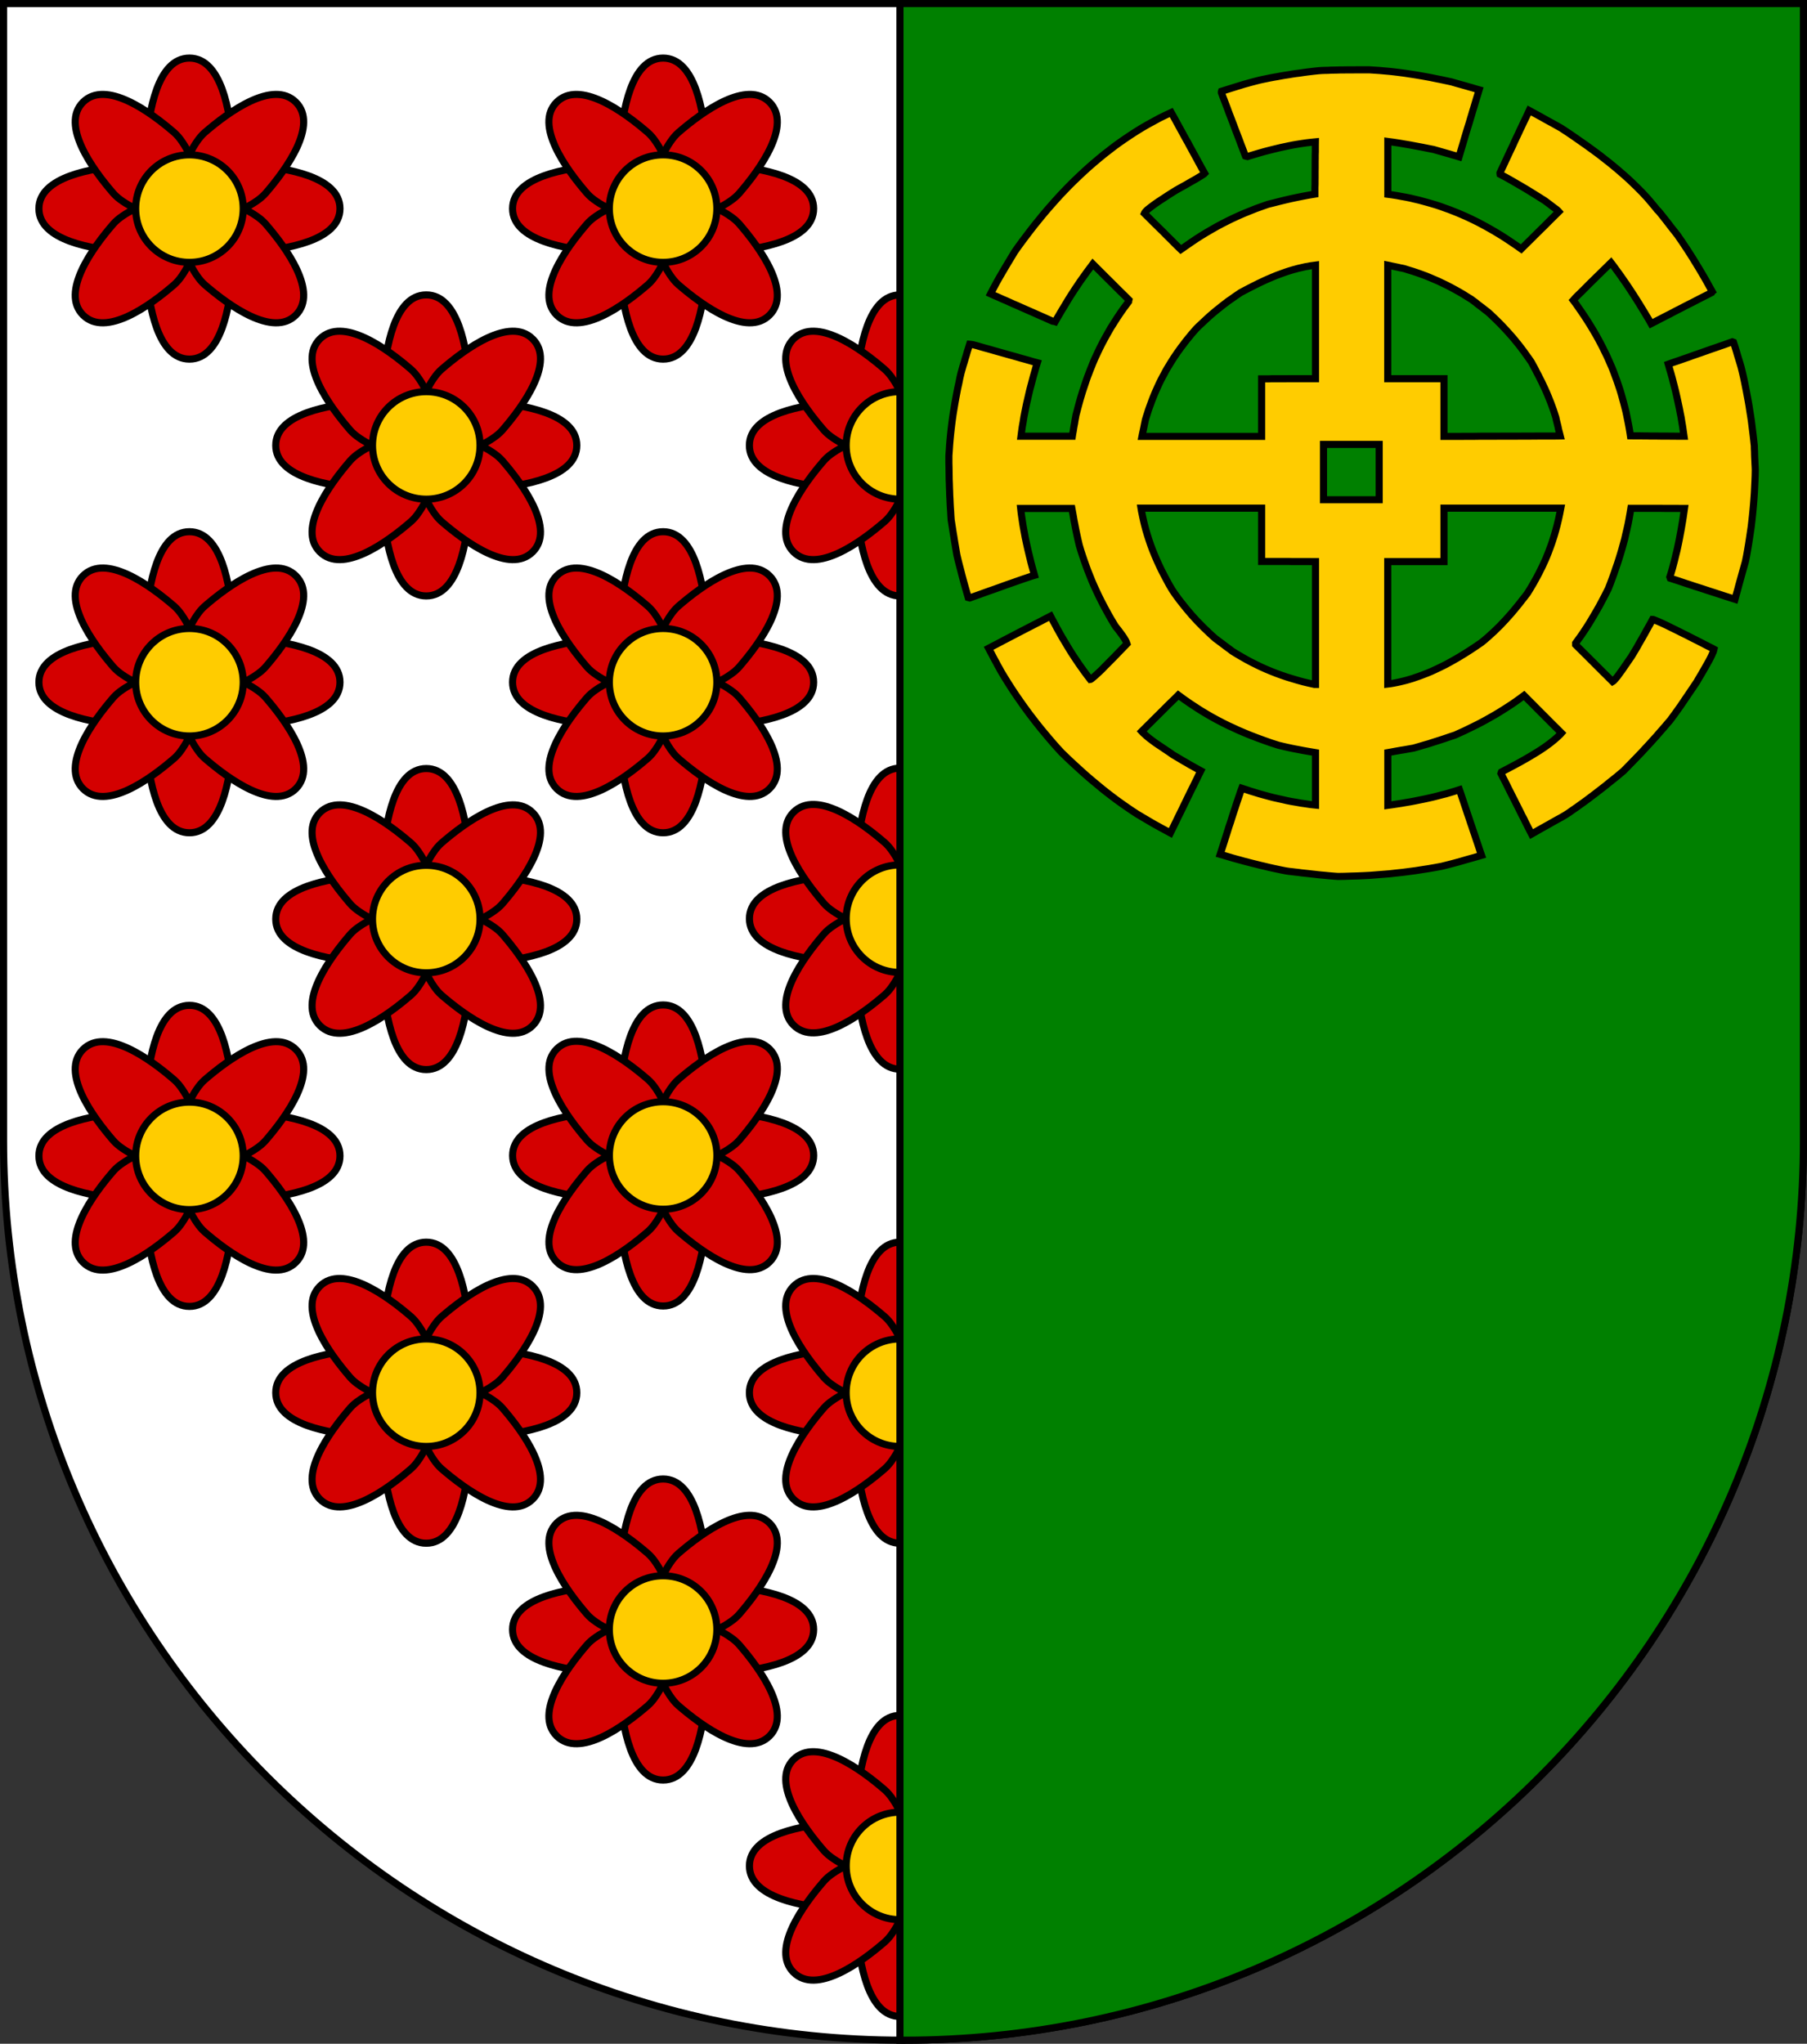
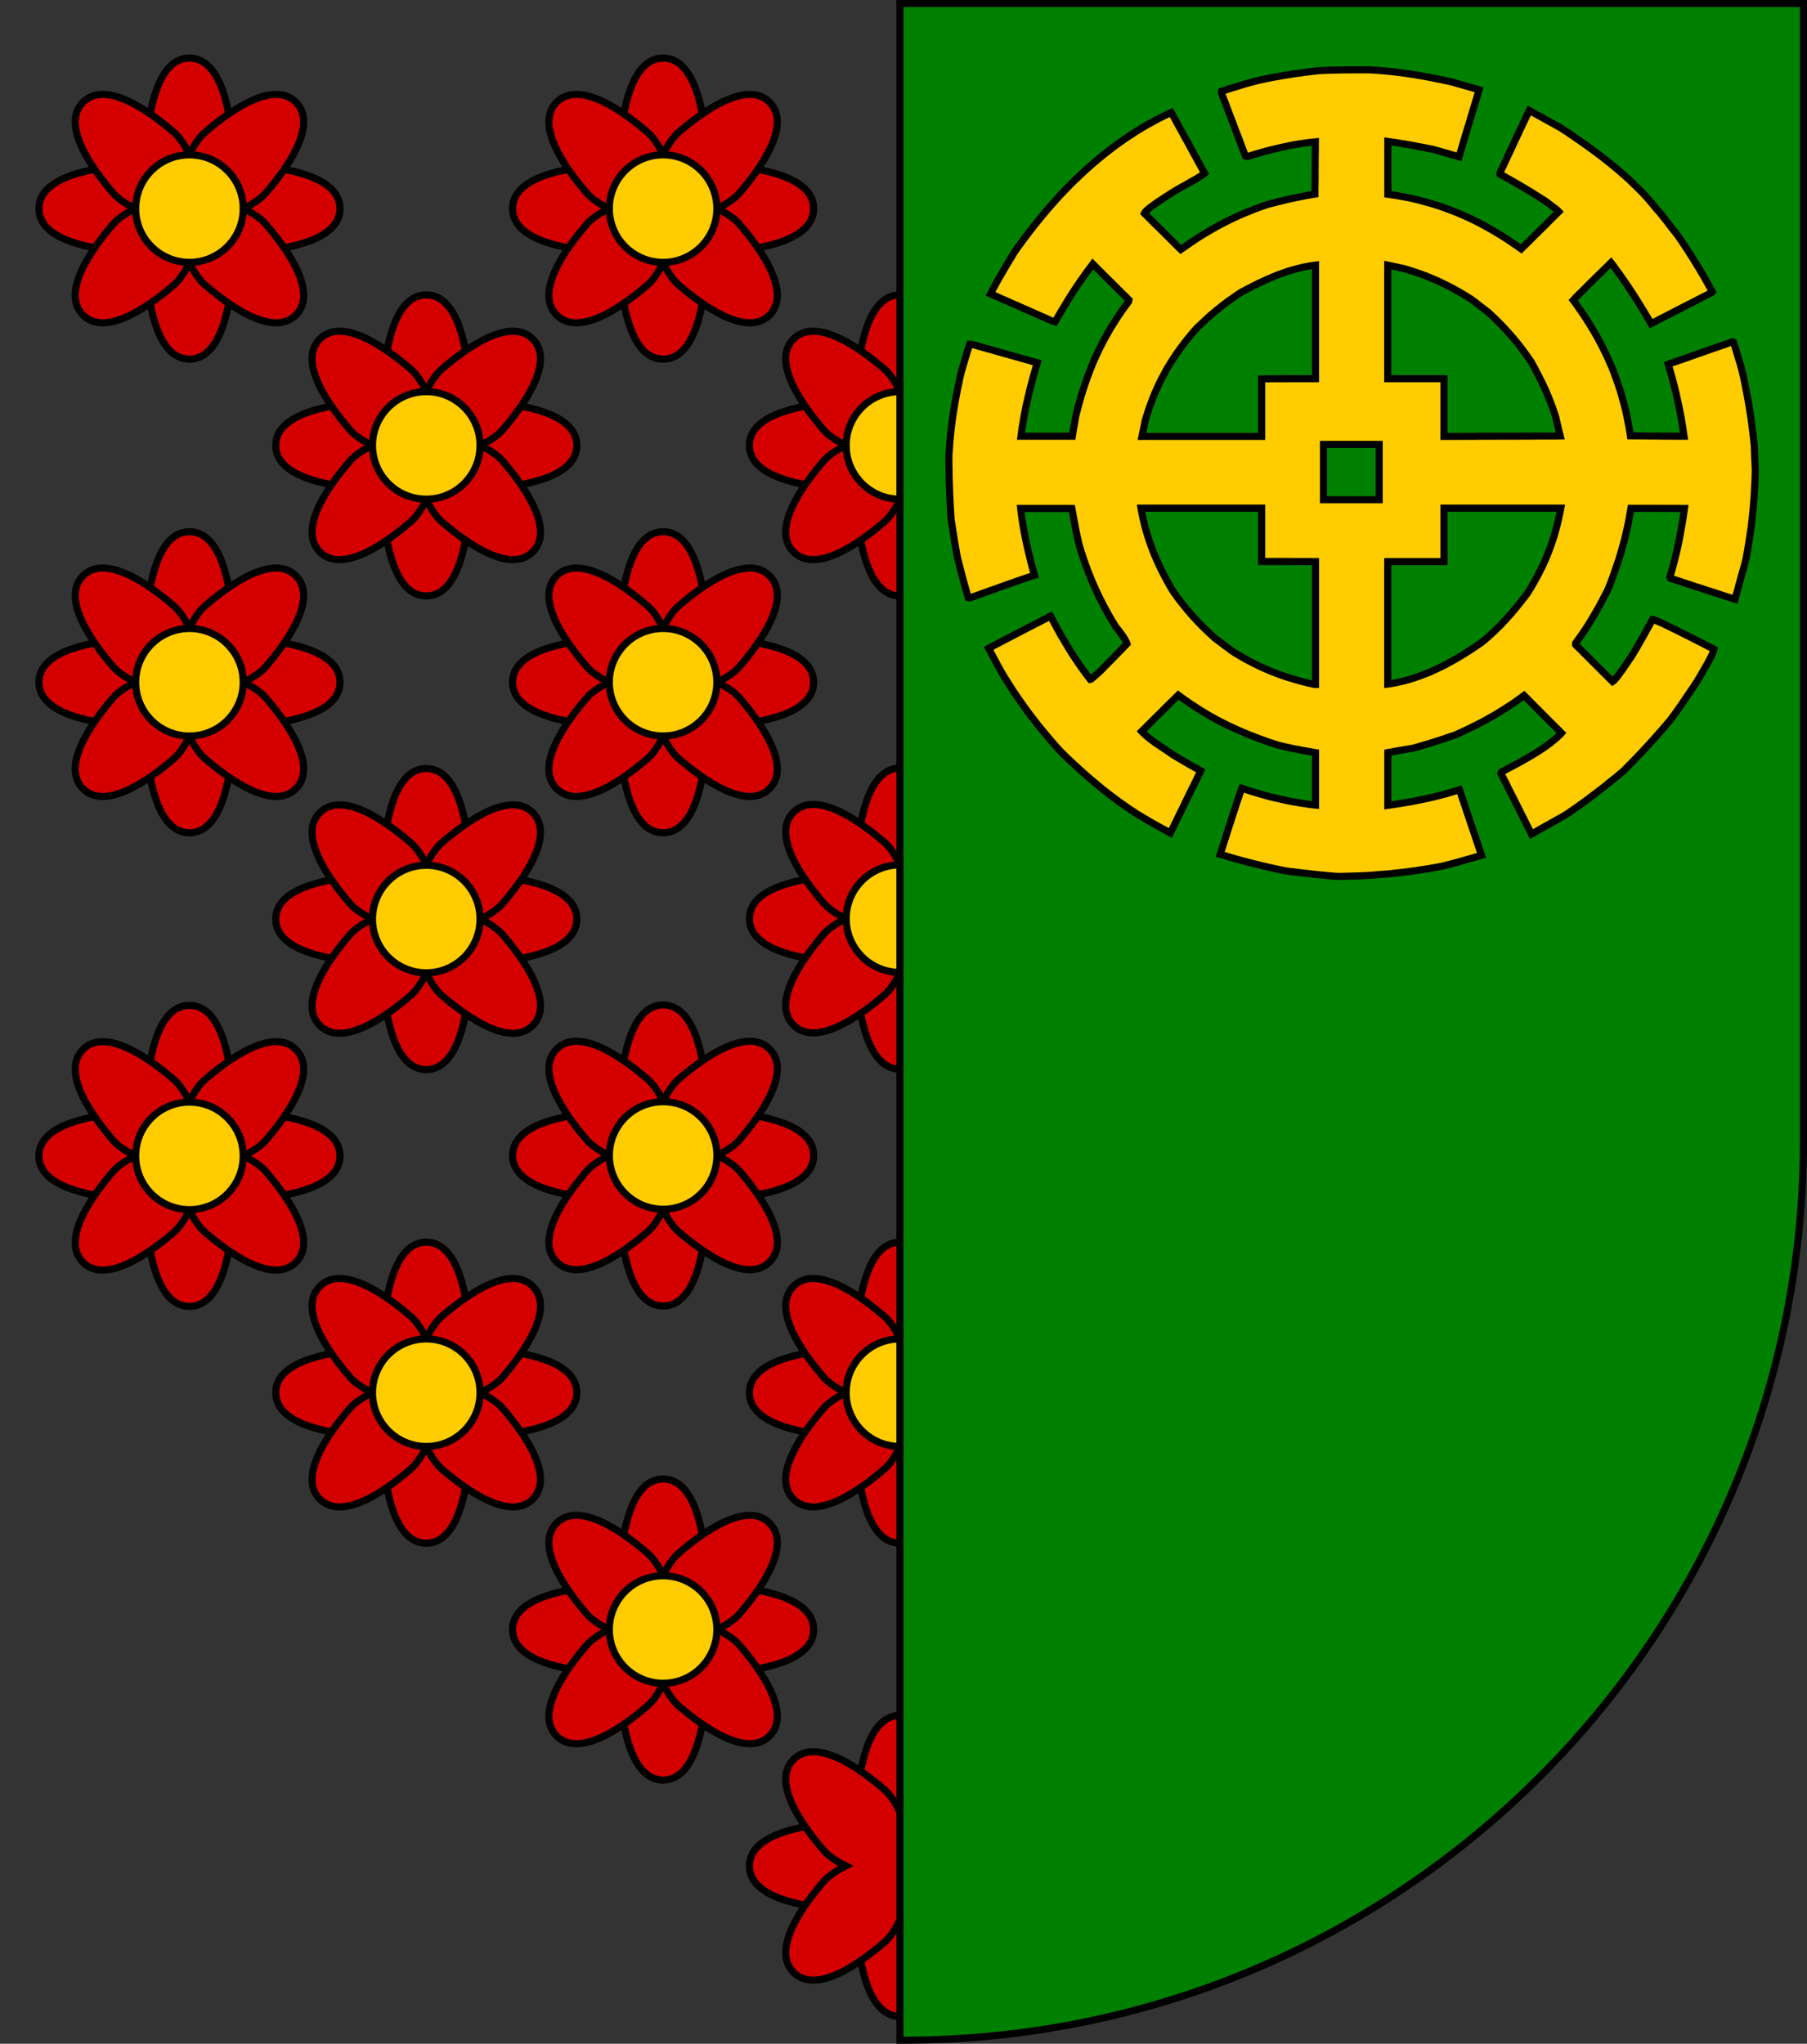
<svg xmlns="http://www.w3.org/2000/svg" xmlns:ns1="http://www.inkscape.org/namespaces/inkscape" xmlns:ns2="http://sodipodi.sourceforge.net/DTD/sodipodi-0.dtd" width="763" height="863" id="svg2" version="1.1" ns1:version="0.47 r22583" ns2:docname="Wappen Dorf Hintermühlen.svg">
  <rect width="100%" height="100%" fill="#333333" stroke="none" />
  <defs id="defs4">
    <ns1:perspective ns2:type="inkscape:persp3d" ns1:vp_x="0 : 526.18109 : 1" ns1:vp_y="0 : 1000 : 0" ns1:vp_z="744.09448 : 526.18109 : 1" ns1:persp3d-origin="372.04724 : 350.78739 : 1" id="perspective10" />
    <ns1:perspective id="perspective2828" ns1:persp3d-origin="0.5 : 0.33333333 : 1" ns1:vp_z="1 : 0.5 : 1" ns1:vp_y="0 : 1000 : 0" ns1:vp_x="0 : 0.5 : 1" ns2:type="inkscape:persp3d" />
    <ns1:perspective id="perspective2828-7" ns1:persp3d-origin="0.5 : 0.33333333 : 1" ns1:vp_z="1 : 0.5 : 1" ns1:vp_y="0 : 1000 : 0" ns1:vp_x="0 : 0.5 : 1" ns2:type="inkscape:persp3d" />
    <ns1:perspective id="perspective3640" ns1:persp3d-origin="0.5 : 0.33333333 : 1" ns1:vp_z="1 : 0.5 : 1" ns1:vp_y="0 : 1000 : 0" ns1:vp_x="0 : 0.5 : 1" ns2:type="inkscape:persp3d" />
    <ns1:perspective id="perspective3670" ns1:persp3d-origin="0.5 : 0.33333333 : 1" ns1:vp_z="1 : 0.5 : 1" ns1:vp_y="0 : 1000 : 0" ns1:vp_x="0 : 0.5 : 1" ns2:type="inkscape:persp3d" />
    <ns1:perspective id="perspective3693" ns1:persp3d-origin="0.5 : 0.33333333 : 1" ns1:vp_z="1 : 0.5 : 1" ns1:vp_y="0 : 1000 : 0" ns1:vp_x="0 : 0.5 : 1" ns2:type="inkscape:persp3d" />
    <ns1:perspective id="perspective3720" ns1:persp3d-origin="0.5 : 0.33333333 : 1" ns1:vp_z="1 : 0.5 : 1" ns1:vp_y="0 : 1000 : 0" ns1:vp_x="0 : 0.5 : 1" ns2:type="inkscape:persp3d" />
    <ns1:perspective id="perspective3747" ns1:persp3d-origin="0.5 : 0.33333333 : 1" ns1:vp_z="1 : 0.5 : 1" ns1:vp_y="0 : 1000 : 0" ns1:vp_x="0 : 0.5 : 1" ns2:type="inkscape:persp3d" />
    <ns1:perspective id="perspective3763" ns1:persp3d-origin="0.5 : 0.33333333 : 1" ns1:vp_z="1 : 0.5 : 1" ns1:vp_y="0 : 1000 : 0" ns1:vp_x="0 : 0.5 : 1" ns2:type="inkscape:persp3d" />
    <ns1:perspective id="perspective3792" ns1:persp3d-origin="0.5 : 0.33333333 : 1" ns1:vp_z="1 : 0.5 : 1" ns1:vp_y="0 : 1000 : 0" ns1:vp_x="0 : 0.5 : 1" ns2:type="inkscape:persp3d" />
    <ns1:perspective id="perspective3814" ns1:persp3d-origin="0.5 : 0.33333333 : 1" ns1:vp_z="1 : 0.5 : 1" ns1:vp_y="0 : 1000 : 0" ns1:vp_x="0 : 0.5 : 1" ns2:type="inkscape:persp3d" />
    <ns1:perspective id="perspective3841" ns1:persp3d-origin="0.5 : 0.33333333 : 1" ns1:vp_z="1 : 0.5 : 1" ns1:vp_y="0 : 1000 : 0" ns1:vp_x="0 : 0.5 : 1" ns2:type="inkscape:persp3d" />
    <ns1:perspective id="perspective3841-5" ns1:persp3d-origin="0.5 : 0.33333333 : 1" ns1:vp_z="1 : 0.5 : 1" ns1:vp_y="0 : 1000 : 0" ns1:vp_x="0 : 0.5 : 1" ns2:type="inkscape:persp3d" />
    <ns1:perspective id="perspective3872" ns1:persp3d-origin="0.5 : 0.33333333 : 1" ns1:vp_z="1 : 0.5 : 1" ns1:vp_y="0 : 1000 : 0" ns1:vp_x="0 : 0.5 : 1" ns2:type="inkscape:persp3d" />
    <ns1:perspective id="perspective3898" ns1:persp3d-origin="0.5 : 0.33333333 : 1" ns1:vp_z="1 : 0.5 : 1" ns1:vp_y="0 : 1000 : 0" ns1:vp_x="0 : 0.5 : 1" ns2:type="inkscape:persp3d" />
    <ns1:perspective id="perspective3920" ns1:persp3d-origin="0.5 : 0.33333333 : 1" ns1:vp_z="1 : 0.5 : 1" ns1:vp_y="0 : 1000 : 0" ns1:vp_x="0 : 0.5 : 1" ns2:type="inkscape:persp3d" />
    <ns1:perspective id="perspective2860" ns1:persp3d-origin="0.5 : 0.33333333 : 1" ns1:vp_z="1 : 0.5 : 1" ns1:vp_y="0 : 1000 : 0" ns1:vp_x="0 : 0.5 : 1" ns2:type="inkscape:persp3d" />
    <ns1:perspective id="perspective3672" ns1:persp3d-origin="0.5 : 0.33333333 : 1" ns1:vp_z="1 : 0.5 : 1" ns1:vp_y="0 : 1000 : 0" ns1:vp_x="0 : 0.5 : 1" ns2:type="inkscape:persp3d" />
    <ns1:perspective id="perspective3695" ns1:persp3d-origin="0.5 : 0.33333333 : 1" ns1:vp_z="1 : 0.5 : 1" ns1:vp_y="0 : 1000 : 0" ns1:vp_x="0 : 0.5 : 1" ns2:type="inkscape:persp3d" />
    <ns1:perspective id="perspective3261" ns1:persp3d-origin="0.5 : 0.33333333 : 1" ns1:vp_z="1 : 0.5 : 1" ns1:vp_y="0 : 1000 : 0" ns1:vp_x="0 : 0.5 : 1" ns2:type="inkscape:persp3d" />
    <ns1:perspective id="perspective2828-1" ns1:persp3d-origin="0.5 : 0.33333333 : 1" ns1:vp_z="1 : 0.5 : 1" ns1:vp_y="0 : 1000 : 0" ns1:vp_x="0 : 0.5 : 1" ns2:type="inkscape:persp3d" />
    <ns1:perspective id="perspective3652" ns1:persp3d-origin="0.5 : 0.33333333 : 1" ns1:vp_z="1 : 0.5 : 1" ns1:vp_y="0 : 1000 : 0" ns1:vp_x="0 : 0.5 : 1" ns2:type="inkscape:persp3d" />
    <ns1:perspective id="perspective3652-2" ns1:persp3d-origin="0.5 : 0.33333333 : 1" ns1:vp_z="1 : 0.5 : 1" ns1:vp_y="0 : 1000 : 0" ns1:vp_x="0 : 0.5 : 1" ns2:type="inkscape:persp3d" />
    <ns1:perspective id="perspective3652-5" ns1:persp3d-origin="0.5 : 0.33333333 : 1" ns1:vp_z="1 : 0.5 : 1" ns1:vp_y="0 : 1000 : 0" ns1:vp_x="0 : 0.5 : 1" ns2:type="inkscape:persp3d" />
    <ns1:perspective id="perspective3727" ns1:persp3d-origin="0.5 : 0.33333333 : 1" ns1:vp_z="1 : 0.5 : 1" ns1:vp_y="0 : 1000 : 0" ns1:vp_x="0 : 0.5 : 1" ns2:type="inkscape:persp3d" />
    <ns1:perspective id="perspective3843" ns1:persp3d-origin="0.5 : 0.33333333 : 1" ns1:vp_z="1 : 0.5 : 1" ns1:vp_y="0 : 1000 : 0" ns1:vp_x="0 : 0.5 : 1" ns2:type="inkscape:persp3d" />
    <ns1:perspective id="perspective3970" ns1:persp3d-origin="0.5 : 0.33333333 : 1" ns1:vp_z="1 : 0.5 : 1" ns1:vp_y="0 : 1000 : 0" ns1:vp_x="0 : 0.5 : 1" ns2:type="inkscape:persp3d" />
    <ns1:perspective id="perspective4007" ns1:persp3d-origin="0.5 : 0.33333333 : 1" ns1:vp_z="1 : 0.5 : 1" ns1:vp_y="0 : 1000 : 0" ns1:vp_x="0 : 0.5 : 1" ns2:type="inkscape:persp3d" />
    <ns1:perspective id="perspective4062" ns1:persp3d-origin="0.5 : 0.33333333 : 1" ns1:vp_z="1 : 0.5 : 1" ns1:vp_y="0 : 1000 : 0" ns1:vp_x="0 : 0.5 : 1" ns2:type="inkscape:persp3d" />
    <ns1:perspective id="perspective4153" ns1:persp3d-origin="0.5 : 0.33333333 : 1" ns1:vp_z="1 : 0.5 : 1" ns1:vp_y="0 : 1000 : 0" ns1:vp_x="0 : 0.5 : 1" ns2:type="inkscape:persp3d" />
    <ns1:perspective id="perspective4316" ns1:persp3d-origin="0.5 : 0.33333333 : 1" ns1:vp_z="1 : 0.5 : 1" ns1:vp_y="0 : 1000 : 0" ns1:vp_x="0 : 0.5 : 1" ns2:type="inkscape:persp3d" />
    <ns1:perspective id="perspective4316-9" ns1:persp3d-origin="0.5 : 0.33333333 : 1" ns1:vp_z="1 : 0.5 : 1" ns1:vp_y="0 : 1000 : 0" ns1:vp_x="0 : 0.5 : 1" ns2:type="inkscape:persp3d" />
    <ns1:perspective id="perspective2898" ns1:persp3d-origin="0.5 : 0.33333333 : 1" ns1:vp_z="1 : 0.5 : 1" ns1:vp_y="0 : 1000 : 0" ns1:vp_x="0 : 0.5 : 1" ns2:type="inkscape:persp3d" />
    <ns1:perspective id="perspective3337" ns1:persp3d-origin="0.5 : 0.33333333 : 1" ns1:vp_z="1 : 0.5 : 1" ns1:vp_y="0 : 1000 : 0" ns1:vp_x="0 : 0.5 : 1" ns2:type="inkscape:persp3d" />
    <ns1:perspective id="perspective3373" ns1:persp3d-origin="0.5 : 0.33333333 : 1" ns1:vp_z="1 : 0.5 : 1" ns1:vp_y="0 : 1000 : 0" ns1:vp_x="0 : 0.5 : 1" ns2:type="inkscape:persp3d" />
    <ns1:perspective id="perspective2898-1" ns1:persp3d-origin="0.5 : 0.33333333 : 1" ns1:vp_z="1 : 0.5 : 1" ns1:vp_y="0 : 1000 : 0" ns1:vp_x="0 : 0.5 : 1" ns2:type="inkscape:persp3d" />
    <ns1:perspective id="perspective2920" ns1:persp3d-origin="0.5 : 0.33333333 : 1" ns1:vp_z="1 : 0.5 : 1" ns1:vp_y="0 : 1000 : 0" ns1:vp_x="0 : 0.5 : 1" ns2:type="inkscape:persp3d" />
    <ns1:perspective id="perspective2920-0" ns1:persp3d-origin="0.5 : 0.33333333 : 1" ns1:vp_z="1 : 0.5 : 1" ns1:vp_y="0 : 1000 : 0" ns1:vp_x="0 : 0.5 : 1" ns2:type="inkscape:persp3d" />
    <ns1:perspective id="perspective2920-4" ns1:persp3d-origin="0.5 : 0.33333333 : 1" ns1:vp_z="1 : 0.5 : 1" ns1:vp_y="0 : 1000 : 0" ns1:vp_x="0 : 0.5 : 1" ns2:type="inkscape:persp3d" />
    <ns1:perspective id="perspective2962" ns1:persp3d-origin="0.5 : 0.33333333 : 1" ns1:vp_z="1 : 0.5 : 1" ns1:vp_y="0 : 1000 : 0" ns1:vp_x="0 : 0.5 : 1" ns2:type="inkscape:persp3d" />
    <ns1:perspective id="perspective2962-2" ns1:persp3d-origin="0.5 : 0.33333333 : 1" ns1:vp_z="1 : 0.5 : 1" ns1:vp_y="0 : 1000 : 0" ns1:vp_x="0 : 0.5 : 1" ns2:type="inkscape:persp3d" />
    <ns1:perspective id="perspective3065" ns1:persp3d-origin="0.5 : 0.33333333 : 1" ns1:vp_z="1 : 0.5 : 1" ns1:vp_y="0 : 1000 : 0" ns1:vp_x="0 : 0.5 : 1" ns2:type="inkscape:persp3d" />
    <ns1:perspective id="perspective3065-1" ns1:persp3d-origin="0.5 : 0.33333333 : 1" ns1:vp_z="1 : 0.5 : 1" ns1:vp_y="0 : 1000 : 0" ns1:vp_x="0 : 0.5 : 1" ns2:type="inkscape:persp3d" />
    <ns1:perspective id="perspective3350" ns1:persp3d-origin="0.5 : 0.33333333 : 1" ns1:vp_z="1 : 0.5 : 1" ns1:vp_y="0 : 1000 : 0" ns1:vp_x="0 : 0.5 : 1" ns2:type="inkscape:persp3d" />
    <ns1:perspective id="perspective2975" ns1:persp3d-origin="0.5 : 0.33333333 : 1" ns1:vp_z="1 : 0.5 : 1" ns1:vp_y="0 : 1000 : 0" ns1:vp_x="0 : 0.5 : 1" ns2:type="inkscape:persp3d" />
    <ns1:perspective id="perspective2989" ns1:persp3d-origin="0.5 : 0.33333333 : 1" ns1:vp_z="1 : 0.5 : 1" ns1:vp_y="0 : 1000 : 0" ns1:vp_x="0 : 0.5 : 1" ns2:type="inkscape:persp3d" />
    <ns1:perspective id="perspective3894" ns1:persp3d-origin="0.5 : 0.33333333 : 1" ns1:vp_z="1 : 0.5 : 1" ns1:vp_y="0 : 1000 : 0" ns1:vp_x="0 : 0.5 : 1" ns2:type="inkscape:persp3d" />
    <ns1:perspective id="perspective3894-9" ns1:persp3d-origin="0.5 : 0.33333333 : 1" ns1:vp_z="1 : 0.5 : 1" ns1:vp_y="0 : 1000 : 0" ns1:vp_x="0 : 0.5 : 1" ns2:type="inkscape:persp3d" />
    <ns1:perspective id="perspective4031" ns1:persp3d-origin="0.5 : 0.33333333 : 1" ns1:vp_z="1 : 0.5 : 1" ns1:vp_y="0 : 1000 : 0" ns1:vp_x="0 : 0.5 : 1" ns2:type="inkscape:persp3d" />
    <ns1:perspective id="perspective4066" ns1:persp3d-origin="0.5 : 0.33333333 : 1" ns1:vp_z="1 : 0.5 : 1" ns1:vp_y="0 : 1000 : 0" ns1:vp_x="0 : 0.5 : 1" ns2:type="inkscape:persp3d" />
    <ns1:perspective id="perspective4091" ns1:persp3d-origin="0.5 : 0.33333333 : 1" ns1:vp_z="1 : 0.5 : 1" ns1:vp_y="0 : 1000 : 0" ns1:vp_x="0 : 0.5 : 1" ns2:type="inkscape:persp3d" />
    <ns1:perspective id="perspective4118" ns1:persp3d-origin="0.5 : 0.33333333 : 1" ns1:vp_z="1 : 0.5 : 1" ns1:vp_y="0 : 1000 : 0" ns1:vp_x="0 : 0.5 : 1" ns2:type="inkscape:persp3d" />
    <ns1:perspective id="perspective4140" ns1:persp3d-origin="0.5 : 0.33333333 : 1" ns1:vp_z="1 : 0.5 : 1" ns1:vp_y="0 : 1000 : 0" ns1:vp_x="0 : 0.5 : 1" ns2:type="inkscape:persp3d" />
    <ns1:perspective id="perspective4165" ns1:persp3d-origin="0.5 : 0.33333333 : 1" ns1:vp_z="1 : 0.5 : 1" ns1:vp_y="0 : 1000 : 0" ns1:vp_x="0 : 0.5 : 1" ns2:type="inkscape:persp3d" />
    <ns1:perspective id="perspective4165-5" ns1:persp3d-origin="0.5 : 0.33333333 : 1" ns1:vp_z="1 : 0.5 : 1" ns1:vp_y="0 : 1000 : 0" ns1:vp_x="0 : 0.5 : 1" ns2:type="inkscape:persp3d" />
    <ns1:perspective id="perspective4165-1" ns1:persp3d-origin="0.5 : 0.33333333 : 1" ns1:vp_z="1 : 0.5 : 1" ns1:vp_y="0 : 1000 : 0" ns1:vp_x="0 : 0.5 : 1" ns2:type="inkscape:persp3d" />
    <ns1:perspective id="perspective4253" ns1:persp3d-origin="0.5 : 0.33333333 : 1" ns1:vp_z="1 : 0.5 : 1" ns1:vp_y="0 : 1000 : 0" ns1:vp_x="0 : 0.5 : 1" ns2:type="inkscape:persp3d" />
    <ns1:perspective id="perspective4334" ns1:persp3d-origin="0.5 : 0.33333333 : 1" ns1:vp_z="1 : 0.5 : 1" ns1:vp_y="0 : 1000 : 0" ns1:vp_x="0 : 0.5 : 1" ns2:type="inkscape:persp3d" />
    <ns1:perspective id="perspective3706" ns1:persp3d-origin="0.5 : 0.33333333 : 1" ns1:vp_z="1 : 0.5 : 1" ns1:vp_y="0 : 1000 : 0" ns1:vp_x="0 : 0.5 : 1" ns2:type="inkscape:persp3d" />
    <ns1:perspective id="perspective3706-7" ns1:persp3d-origin="0.5 : 0.33333333 : 1" ns1:vp_z="1 : 0.5 : 1" ns1:vp_y="0 : 1000 : 0" ns1:vp_x="0 : 0.5 : 1" ns2:type="inkscape:persp3d" />
    <ns1:perspective id="perspective3706-0" ns1:persp3d-origin="0.5 : 0.33333333 : 1" ns1:vp_z="1 : 0.5 : 1" ns1:vp_y="0 : 1000 : 0" ns1:vp_x="0 : 0.5 : 1" ns2:type="inkscape:persp3d" />
    <ns1:perspective id="perspective3706-4" ns1:persp3d-origin="0.5 : 0.33333333 : 1" ns1:vp_z="1 : 0.5 : 1" ns1:vp_y="0 : 1000 : 0" ns1:vp_x="0 : 0.5 : 1" ns2:type="inkscape:persp3d" />
    <ns1:perspective id="perspective3706-8" ns1:persp3d-origin="0.5 : 0.33333333 : 1" ns1:vp_z="1 : 0.5 : 1" ns1:vp_y="0 : 1000 : 0" ns1:vp_x="0 : 0.5 : 1" ns2:type="inkscape:persp3d" />
    <ns1:perspective id="perspective3764" ns1:persp3d-origin="0.5 : 0.33333333 : 1" ns1:vp_z="1 : 0.5 : 1" ns1:vp_y="0 : 1000 : 0" ns1:vp_x="0 : 0.5 : 1" ns2:type="inkscape:persp3d" />
    <ns1:perspective id="perspective3804" ns1:persp3d-origin="0.5 : 0.33333333 : 1" ns1:vp_z="1 : 0.5 : 1" ns1:vp_y="0 : 1000 : 0" ns1:vp_x="0 : 0.5 : 1" ns2:type="inkscape:persp3d" />
    <ns1:perspective id="perspective3861" ns1:persp3d-origin="0.5 : 0.33333333 : 1" ns1:vp_z="1 : 0.5 : 1" ns1:vp_y="0 : 1000 : 0" ns1:vp_x="0 : 0.5 : 1" ns2:type="inkscape:persp3d" />
    <ns1:perspective id="perspective3885" ns1:persp3d-origin="0.5 : 0.33333333 : 1" ns1:vp_z="1 : 0.5 : 1" ns1:vp_y="0 : 1000 : 0" ns1:vp_x="0 : 0.5 : 1" ns2:type="inkscape:persp3d" />
    <ns1:perspective id="perspective3070" ns1:persp3d-origin="0.5 : 0.33333333 : 1" ns1:vp_z="1 : 0.5 : 1" ns1:vp_y="0 : 1000 : 0" ns1:vp_x="0 : 0.5 : 1" ns2:type="inkscape:persp3d" />
    <ns1:perspective id="perspective3092" ns1:persp3d-origin="0.5 : 0.33333333 : 1" ns1:vp_z="1 : 0.5 : 1" ns1:vp_y="0 : 1000 : 0" ns1:vp_x="0 : 0.5 : 1" ns2:type="inkscape:persp3d" />
    <ns1:perspective id="perspective2940" ns1:persp3d-origin="0.5 : 0.33333333 : 1" ns1:vp_z="1 : 0.5 : 1" ns1:vp_y="0 : 1000 : 0" ns1:vp_x="0 : 0.5 : 1" ns2:type="inkscape:persp3d" />
    <ns1:perspective id="perspective2956" ns1:persp3d-origin="0.5 : 0.33333333 : 1" ns1:vp_z="1 : 0.5 : 1" ns1:vp_y="0 : 1000 : 0" ns1:vp_x="0 : 0.5 : 1" ns2:type="inkscape:persp3d" />
    <ns1:perspective id="perspective3010" ns1:persp3d-origin="0.5 : 0.33333333 : 1" ns1:vp_z="1 : 0.5 : 1" ns1:vp_y="0 : 1000 : 0" ns1:vp_x="0 : 0.5 : 1" ns2:type="inkscape:persp3d" />
    <ns1:perspective id="perspective3869" ns1:persp3d-origin="0.5 : 0.33333333 : 1" ns1:vp_z="1 : 0.5 : 1" ns1:vp_y="0 : 1000 : 0" ns1:vp_x="0 : 0.5 : 1" ns2:type="inkscape:persp3d" />
    <ns1:perspective id="perspective3869-2" ns1:persp3d-origin="0.5 : 0.33333333 : 1" ns1:vp_z="1 : 0.5 : 1" ns1:vp_y="0 : 1000 : 0" ns1:vp_x="0 : 0.5 : 1" ns2:type="inkscape:persp3d" />
    <ns1:perspective id="perspective3900" ns1:persp3d-origin="0.5 : 0.33333333 : 1" ns1:vp_z="1 : 0.5 : 1" ns1:vp_y="0 : 1000 : 0" ns1:vp_x="0 : 0.5 : 1" ns2:type="inkscape:persp3d" />
    <ns1:perspective id="perspective3900-5" ns1:persp3d-origin="0.5 : 0.33333333 : 1" ns1:vp_z="1 : 0.5 : 1" ns1:vp_y="0 : 1000 : 0" ns1:vp_x="0 : 0.5 : 1" ns2:type="inkscape:persp3d" />
    <ns1:perspective id="perspective3931" ns1:persp3d-origin="0.5 : 0.33333333 : 1" ns1:vp_z="1 : 0.5 : 1" ns1:vp_y="0 : 1000 : 0" ns1:vp_x="0 : 0.5 : 1" ns2:type="inkscape:persp3d" />
    <ns1:perspective id="perspective3931-1" ns1:persp3d-origin="0.5 : 0.33333333 : 1" ns1:vp_z="1 : 0.5 : 1" ns1:vp_y="0 : 1000 : 0" ns1:vp_x="0 : 0.5 : 1" ns2:type="inkscape:persp3d" />
    <ns1:perspective id="perspective3962" ns1:persp3d-origin="0.5 : 0.33333333 : 1" ns1:vp_z="1 : 0.5 : 1" ns1:vp_y="0 : 1000 : 0" ns1:vp_x="0 : 0.5 : 1" ns2:type="inkscape:persp3d" />
    <ns1:perspective id="perspective3962-2" ns1:persp3d-origin="0.5 : 0.33333333 : 1" ns1:vp_z="1 : 0.5 : 1" ns1:vp_y="0 : 1000 : 0" ns1:vp_x="0 : 0.5 : 1" ns2:type="inkscape:persp3d" />
    <ns1:perspective id="perspective3993" ns1:persp3d-origin="0.5 : 0.33333333 : 1" ns1:vp_z="1 : 0.5 : 1" ns1:vp_y="0 : 1000 : 0" ns1:vp_x="0 : 0.5 : 1" ns2:type="inkscape:persp3d" />
    <ns1:perspective id="perspective3993-1" ns1:persp3d-origin="0.5 : 0.33333333 : 1" ns1:vp_z="1 : 0.5 : 1" ns1:vp_y="0 : 1000 : 0" ns1:vp_x="0 : 0.5 : 1" ns2:type="inkscape:persp3d" />
    <ns1:perspective id="perspective4025" ns1:persp3d-origin="0.5 : 0.33333333 : 1" ns1:vp_z="1 : 0.5 : 1" ns1:vp_y="0 : 1000 : 0" ns1:vp_x="0 : 0.5 : 1" ns2:type="inkscape:persp3d" />
    <ns1:perspective id="perspective4048" ns1:persp3d-origin="0.5 : 0.33333333 : 1" ns1:vp_z="1 : 0.5 : 1" ns1:vp_y="0 : 1000 : 0" ns1:vp_x="0 : 0.5 : 1" ns2:type="inkscape:persp3d" />
    <ns1:perspective id="perspective3020" ns1:persp3d-origin="0.5 : 0.33333333 : 1" ns1:vp_z="1 : 0.5 : 1" ns1:vp_y="0 : 1000 : 0" ns1:vp_x="0 : 0.5 : 1" ns2:type="inkscape:persp3d" />
    <ns1:perspective id="perspective2923" ns1:persp3d-origin="0.5 : 0.33333333 : 1" ns1:vp_z="1 : 0.5 : 1" ns1:vp_y="0 : 1000 : 0" ns1:vp_x="0 : 0.5 : 1" ns2:type="inkscape:persp3d" />
    <ns1:perspective id="perspective2939" ns1:persp3d-origin="0.5 : 0.33333333 : 1" ns1:vp_z="1 : 0.5 : 1" ns1:vp_y="0 : 1000 : 0" ns1:vp_x="0 : 0.5 : 1" ns2:type="inkscape:persp3d" />
    <ns1:perspective id="perspective3733" ns1:persp3d-origin="0.5 : 0.33333333 : 1" ns1:vp_z="1 : 0.5 : 1" ns1:vp_y="0 : 1000 : 0" ns1:vp_x="0 : 0.5 : 1" ns2:type="inkscape:persp3d" />
    <ns1:perspective id="perspective3733-4" ns1:persp3d-origin="0.5 : 0.33333333 : 1" ns1:vp_z="1 : 0.5 : 1" ns1:vp_y="0 : 1000 : 0" ns1:vp_x="0 : 0.5 : 1" ns2:type="inkscape:persp3d" />
    <ns1:perspective id="perspective3733-9" ns1:persp3d-origin="0.5 : 0.33333333 : 1" ns1:vp_z="1 : 0.5 : 1" ns1:vp_y="0 : 1000 : 0" ns1:vp_x="0 : 0.5 : 1" ns2:type="inkscape:persp3d" />
    <ns1:perspective id="perspective3733-8" ns1:persp3d-origin="0.5 : 0.33333333 : 1" ns1:vp_z="1 : 0.5 : 1" ns1:vp_y="0 : 1000 : 0" ns1:vp_x="0 : 0.5 : 1" ns2:type="inkscape:persp3d" />
    <ns1:perspective id="perspective3733-2" ns1:persp3d-origin="0.5 : 0.33333333 : 1" ns1:vp_z="1 : 0.5 : 1" ns1:vp_y="0 : 1000 : 0" ns1:vp_x="0 : 0.5 : 1" ns2:type="inkscape:persp3d" />
    <ns1:perspective id="perspective3733-5" ns1:persp3d-origin="0.5 : 0.33333333 : 1" ns1:vp_z="1 : 0.5 : 1" ns1:vp_y="0 : 1000 : 0" ns1:vp_x="0 : 0.5 : 1" ns2:type="inkscape:persp3d" />
    <ns1:perspective id="perspective3800" ns1:persp3d-origin="0.5 : 0.33333333 : 1" ns1:vp_z="1 : 0.5 : 1" ns1:vp_y="0 : 1000 : 0" ns1:vp_x="0 : 0.5 : 1" ns2:type="inkscape:persp3d" />
    <ns1:perspective id="perspective3840" ns1:persp3d-origin="0.5 : 0.33333333 : 1" ns1:vp_z="1 : 0.5 : 1" ns1:vp_y="0 : 1000 : 0" ns1:vp_x="0 : 0.5 : 1" ns2:type="inkscape:persp3d" />
    <ns1:perspective id="perspective3862" ns1:persp3d-origin="0.5 : 0.33333333 : 1" ns1:vp_z="1 : 0.5 : 1" ns1:vp_y="0 : 1000 : 0" ns1:vp_x="0 : 0.5 : 1" ns2:type="inkscape:persp3d" />
    <ns1:perspective id="perspective3930" ns1:persp3d-origin="0.5 : 0.33333333 : 1" ns1:vp_z="1 : 0.5 : 1" ns1:vp_y="0 : 1000 : 0" ns1:vp_x="0 : 0.5 : 1" ns2:type="inkscape:persp3d" />
    <ns1:perspective id="perspective3930-4" ns1:persp3d-origin="0.5 : 0.33333333 : 1" ns1:vp_z="1 : 0.5 : 1" ns1:vp_y="0 : 1000 : 0" ns1:vp_x="0 : 0.5 : 1" ns2:type="inkscape:persp3d" />
    <ns1:perspective id="perspective3930-1" ns1:persp3d-origin="0.5 : 0.33333333 : 1" ns1:vp_z="1 : 0.5 : 1" ns1:vp_y="0 : 1000 : 0" ns1:vp_x="0 : 0.5 : 1" ns2:type="inkscape:persp3d" />
    <ns1:perspective id="perspective3970-3" ns1:persp3d-origin="0.5 : 0.33333333 : 1" ns1:vp_z="1 : 0.5 : 1" ns1:vp_y="0 : 1000 : 0" ns1:vp_x="0 : 0.5 : 1" ns2:type="inkscape:persp3d" />
    <ns1:perspective id="perspective3995" ns1:persp3d-origin="0.5 : 0.33333333 : 1" ns1:vp_z="1 : 0.5 : 1" ns1:vp_y="0 : 1000 : 0" ns1:vp_x="0 : 0.5 : 1" ns2:type="inkscape:persp3d" />
    <ns1:perspective id="perspective4071" ns1:persp3d-origin="0.5 : 0.33333333 : 1" ns1:vp_z="1 : 0.5 : 1" ns1:vp_y="0 : 1000 : 0" ns1:vp_x="0 : 0.5 : 1" ns2:type="inkscape:persp3d" />
    <ns1:perspective id="perspective4095" ns1:persp3d-origin="0.5 : 0.33333333 : 1" ns1:vp_z="1 : 0.5 : 1" ns1:vp_y="0 : 1000 : 0" ns1:vp_x="0 : 0.5 : 1" ns2:type="inkscape:persp3d" />
    <ns1:perspective id="perspective2976" ns1:persp3d-origin="0.5 : 0.33333333 : 1" ns1:vp_z="1 : 0.5 : 1" ns1:vp_y="0 : 1000 : 0" ns1:vp_x="0 : 0.5 : 1" ns2:type="inkscape:persp3d" />
    <ns1:perspective id="perspective3041" ns1:persp3d-origin="0.5 : 0.33333333 : 1" ns1:vp_z="1 : 0.5 : 1" ns1:vp_y="0 : 1000 : 0" ns1:vp_x="0 : 0.5 : 1" ns2:type="inkscape:persp3d" />
    <ns1:perspective id="perspective3835" ns1:persp3d-origin="0.5 : 0.33333333 : 1" ns1:vp_z="1 : 0.5 : 1" ns1:vp_y="0 : 1000 : 0" ns1:vp_x="0 : 0.5 : 1" ns2:type="inkscape:persp3d" />
    <ns1:perspective id="perspective3874" ns1:persp3d-origin="0.5 : 0.33333333 : 1" ns1:vp_z="1 : 0.5 : 1" ns1:vp_y="0 : 1000 : 0" ns1:vp_x="0 : 0.5 : 1" ns2:type="inkscape:persp3d" />
    <ns1:perspective id="perspective3905" ns1:persp3d-origin="0.5 : 0.33333333 : 1" ns1:vp_z="1 : 0.5 : 1" ns1:vp_y="0 : 1000 : 0" ns1:vp_x="0 : 0.5 : 1" ns2:type="inkscape:persp3d" />
    <ns1:perspective id="perspective3936" ns1:persp3d-origin="0.5 : 0.33333333 : 1" ns1:vp_z="1 : 0.5 : 1" ns1:vp_y="0 : 1000 : 0" ns1:vp_x="0 : 0.5 : 1" ns2:type="inkscape:persp3d" />
    <ns1:perspective id="perspective3936-2" ns1:persp3d-origin="0.5 : 0.33333333 : 1" ns1:vp_z="1 : 0.5 : 1" ns1:vp_y="0 : 1000 : 0" ns1:vp_x="0 : 0.5 : 1" ns2:type="inkscape:persp3d" />
    <ns1:perspective id="perspective3936-22" ns1:persp3d-origin="0.5 : 0.33333333 : 1" ns1:vp_z="1 : 0.5 : 1" ns1:vp_y="0 : 1000 : 0" ns1:vp_x="0 : 0.5 : 1" ns2:type="inkscape:persp3d" />
    <ns1:perspective id="perspective3936-6" ns1:persp3d-origin="0.5 : 0.33333333 : 1" ns1:vp_z="1 : 0.5 : 1" ns1:vp_y="0 : 1000 : 0" ns1:vp_x="0 : 0.5 : 1" ns2:type="inkscape:persp3d" />
    <ns1:perspective id="perspective3936-5" ns1:persp3d-origin="0.5 : 0.33333333 : 1" ns1:vp_z="1 : 0.5 : 1" ns1:vp_y="0 : 1000 : 0" ns1:vp_x="0 : 0.5 : 1" ns2:type="inkscape:persp3d" />
    <ns1:perspective id="perspective3936-4" ns1:persp3d-origin="0.5 : 0.33333333 : 1" ns1:vp_z="1 : 0.5 : 1" ns1:vp_y="0 : 1000 : 0" ns1:vp_x="0 : 0.5 : 1" ns2:type="inkscape:persp3d" />
    <ns1:perspective id="perspective3936-27" ns1:persp3d-origin="0.5 : 0.33333333 : 1" ns1:vp_z="1 : 0.5 : 1" ns1:vp_y="0 : 1000 : 0" ns1:vp_x="0 : 0.5 : 1" ns2:type="inkscape:persp3d" />
    <ns1:perspective id="perspective4057" ns1:persp3d-origin="0.5 : 0.33333333 : 1" ns1:vp_z="1 : 0.5 : 1" ns1:vp_y="0 : 1000 : 0" ns1:vp_x="0 : 0.5 : 1" ns2:type="inkscape:persp3d" />
    <ns1:perspective id="perspective4184" ns1:persp3d-origin="0.5 : 0.33333333 : 1" ns1:vp_z="1 : 0.5 : 1" ns1:vp_y="0 : 1000 : 0" ns1:vp_x="0 : 0.5 : 1" ns2:type="inkscape:persp3d" />
    <ns1:perspective id="perspective3036" ns1:persp3d-origin="0.5 : 0.33333333 : 1" ns1:vp_z="1 : 0.5 : 1" ns1:vp_y="0 : 1000 : 0" ns1:vp_x="0 : 0.5 : 1" ns2:type="inkscape:persp3d" />
    <ns1:perspective id="perspective2862" ns1:persp3d-origin="0.5 : 0.33333333 : 1" ns1:vp_z="1 : 0.5 : 1" ns1:vp_y="0 : 1000 : 0" ns1:vp_x="0 : 0.5 : 1" ns2:type="inkscape:persp3d" />
  </defs>
  <ns2:namedview id="base" pagecolor="#ffffff" bordercolor="#666666" borderopacity="1.0" ns1:pageopacity="0.0" ns1:pageshadow="2" ns1:zoom="0.7" ns1:cx="315.46386" ns1:cy="403.13994" ns1:document-units="px" ns1:current-layer="layer1" showgrid="true" ns1:window-width="1186" ns1:window-height="998" ns1:window-x="-4" ns1:window-y="-4" ns1:window-maximized="1" showguides="true" ns1:guide-bbox="true">
    <ns1:grid type="xygrid" id="grid2816" empspacing="5" visible="true" enabled="true" snapvisiblegridlinesonly="true" />
  </ns2:namedview>
  <g ns1:label="Ebene 1" ns1:groupmode="layer" id="layer1" transform="translate(-1.644,-192.036)">
-     <path style="fill:#ffffff;fill-opacity:1;stroke:#000000;stroke-width:3;stroke-miterlimit:4;stroke-opacity:1;stroke-dasharray:none" d="m 3.144,193.536 0,480 c 0,209.868 170.132,380 380,380 209.868,0 380,-170.132 380,-380 l 0,-480 -760,0 z" id="path2850-1" />
    <g id="g3861" transform="matrix(0.227,0,0,0.227,90.342,190.448)">
      <path id="path2818-9" d="m 241.644,395.036 c 0,-59.628 -100.522,-75.773 -160,-80 -13.718,-0.975 -31.253,2.936 -48.656,8.656 5.721,-17.403 9.631,-34.939 8.656,-48.656 -4.227,-59.478 -20.372,-160 -80,-160 -59.628,0 -75.773,100.522 -80,160 -0.975,13.725 2.962,31.275 8.688,48.688 -17.415,-5.727 -34.96,-9.663 -48.688,-8.688 -59.478,4.227 -160,20.372 -160,80 0,59.628 100.522,75.773 160,80 13.727,0.976 31.272,-2.96 48.688,-8.688 -5.726,17.412 -9.663,34.963 -8.688,48.688 4.227,59.478 20.372,160 80,160 59.628,0 75.773,-100.522 80,-160 0.975,-13.718 -2.936,-31.253 -8.656,-48.656 17.403,5.721 34.939,9.631 48.656,8.656 59.478,-4.227 160,-20.372 160,-80 z" style="fill:#d40000;stroke:#000000;stroke-width:13.228;stroke-linecap:butt;stroke-linejoin:miter;stroke-miterlimit:4;stroke-opacity:1;stroke-dasharray:none" />
      <path id="path2818" d="m 159.633,197.059 c -42.164,-42.164 -124.659,17.5 -169.706,56.569 -10.389,9.01 -20.024,24.175 -28.284,40.526 -8.261,-16.351 -17.895,-31.516 -28.284,-40.526 -45.047,-39.069 -127.542,-98.732 -169.706,-56.569 -42.164,42.164 17.5,124.659 56.569,169.706 9.015,10.395 24.209,20.021 40.57,28.284 -16.364,8.265 -31.553,17.888 -40.57,28.284 -39.069,45.047 -98.732,127.542 -56.569,169.706 42.164,42.164 124.659,-17.5 169.706,-56.569 10.397,-9.017 20.02,-24.206 28.284,-40.57 8.264,16.361 17.89,31.555 28.284,40.57 C 34.974,575.539 117.47,635.203 159.633,593.039 201.797,550.875 142.134,468.38 103.065,423.333 94.054,412.944 78.89,403.31 62.539,395.049 78.89,386.788 94.054,377.154 103.065,366.765 142.134,321.718 201.797,239.223 159.633,197.059 z" style="fill:#d40000;stroke:#000000;stroke-width:13.228;stroke-linecap:butt;stroke-linejoin:miter;stroke-miterlimit:4;stroke-opacity:1;stroke-dasharray:none" />
      <path transform="matrix(1.25,0,0,1.25,-438.356,-270.417)" d="m 400,532.362 c 0,44.183 -35.817,80 -80,80 -44.183,0 -80,-35.817 -80,-80 0,-44.183 35.817,-80 80,-80 44.183,0 80,35.817 80,80 z" ns2:ry="80" ns2:rx="80" ns2:cy="532.36218" ns2:cx="320" id="path3646" style="fill:#ffcc00;fill-opacity:1;stroke:#000000;stroke-width:10.583;stroke-miterlimit:4;stroke-opacity:1;stroke-dasharray:none" ns2:type="arc" />
    </g>
    <g id="g3861-4" transform="matrix(0.227,0,0,0.227,190.342,290.448)">
      <path id="path2818-9-5" d="m 241.644,395.036 c 0,-59.628 -100.522,-75.773 -160,-80 -13.718,-0.975 -31.253,2.936 -48.656,8.656 5.721,-17.403 9.631,-34.939 8.656,-48.656 -4.227,-59.478 -20.372,-160 -80,-160 -59.628,0 -75.773,100.522 -80,160 -0.975,13.725 2.962,31.275 8.688,48.688 -17.415,-5.727 -34.96,-9.663 -48.688,-8.688 -59.478,4.227 -160,20.372 -160,80 0,59.628 100.522,75.773 160,80 13.727,0.976 31.272,-2.96 48.688,-8.688 -5.726,17.412 -9.663,34.963 -8.688,48.688 4.227,59.478 20.372,160 80,160 59.628,0 75.773,-100.522 80,-160 0.975,-13.718 -2.936,-31.253 -8.656,-48.656 17.403,5.721 34.939,9.631 48.656,8.656 59.478,-4.227 160,-20.372 160,-80 z" style="fill:#d40000;stroke:#000000;stroke-width:13.228;stroke-linecap:butt;stroke-linejoin:miter;stroke-miterlimit:4;stroke-opacity:1;stroke-dasharray:none" />
      <path id="path2818-5" d="m 159.633,197.059 c -42.164,-42.164 -124.659,17.5 -169.706,56.569 -10.389,9.01 -20.024,24.175 -28.284,40.526 -8.261,-16.351 -17.895,-31.516 -28.284,-40.526 -45.047,-39.069 -127.542,-98.732 -169.706,-56.569 -42.164,42.164 17.5,124.659 56.569,169.706 9.015,10.395 24.209,20.021 40.57,28.284 -16.364,8.265 -31.553,17.888 -40.57,28.284 -39.069,45.047 -98.732,127.542 -56.569,169.706 42.164,42.164 124.659,-17.5 169.706,-56.569 10.397,-9.017 20.02,-24.206 28.284,-40.57 8.264,16.361 17.89,31.555 28.284,40.57 C 34.974,575.539 117.47,635.203 159.633,593.039 201.797,550.875 142.134,468.38 103.065,423.333 94.054,412.944 78.89,403.31 62.539,395.049 78.89,386.788 94.054,377.154 103.065,366.765 142.134,321.718 201.797,239.223 159.633,197.059 z" style="fill:#d40000;stroke:#000000;stroke-width:13.228;stroke-linecap:butt;stroke-linejoin:miter;stroke-miterlimit:4;stroke-opacity:1;stroke-dasharray:none" />
      <path transform="matrix(1.25,0,0,1.25,-438.356,-270.417)" d="m 400,532.362 c 0,44.183 -35.817,80 -80,80 -44.183,0 -80,-35.817 -80,-80 0,-44.183 35.817,-80 80,-80 44.183,0 80,35.817 80,80 z" ns2:ry="80" ns2:rx="80" ns2:cy="532.36218" ns2:cx="320" id="path3646-1" style="fill:#ffcc00;fill-opacity:1;stroke:#000000;stroke-width:10.583;stroke-miterlimit:4;stroke-opacity:1;stroke-dasharray:none" ns2:type="arc" />
    </g>
    <g id="g3861-4-7" transform="matrix(0.227,0,0,0.227,290.342,190.448)">
      <path id="path2818-9-5-1" d="m 241.644,395.036 c 0,-59.628 -100.522,-75.773 -160,-80 -13.718,-0.975 -31.253,2.936 -48.656,8.656 5.721,-17.403 9.631,-34.939 8.656,-48.656 -4.227,-59.478 -20.372,-160 -80,-160 -59.628,0 -75.773,100.522 -80,160 -0.975,13.725 2.962,31.275 8.688,48.688 -17.415,-5.727 -34.96,-9.663 -48.688,-8.688 -59.478,4.227 -160,20.372 -160,80 0,59.628 100.522,75.773 160,80 13.727,0.976 31.272,-2.96 48.688,-8.688 -5.726,17.412 -9.663,34.963 -8.688,48.688 4.227,59.478 20.372,160 80,160 59.628,0 75.773,-100.522 80,-160 0.975,-13.718 -2.936,-31.253 -8.656,-48.656 17.403,5.721 34.939,9.631 48.656,8.656 59.478,-4.227 160,-20.372 160,-80 z" style="fill:#d40000;stroke:#000000;stroke-width:13.228;stroke-linecap:butt;stroke-linejoin:miter;stroke-miterlimit:4;stroke-opacity:1;stroke-dasharray:none" />
      <path id="path2818-5-1" d="m 159.633,197.059 c -42.164,-42.164 -124.659,17.5 -169.706,56.569 -10.389,9.01 -20.024,24.175 -28.284,40.526 -8.261,-16.351 -17.895,-31.516 -28.284,-40.526 -45.047,-39.069 -127.542,-98.732 -169.706,-56.569 -42.164,42.164 17.5,124.659 56.569,169.706 9.015,10.395 24.209,20.021 40.57,28.284 -16.364,8.265 -31.553,17.888 -40.57,28.284 -39.069,45.047 -98.732,127.542 -56.569,169.706 42.164,42.164 124.659,-17.5 169.706,-56.569 10.397,-9.017 20.02,-24.206 28.284,-40.57 8.264,16.361 17.89,31.555 28.284,40.57 C 34.974,575.539 117.47,635.203 159.633,593.039 201.797,550.875 142.134,468.38 103.065,423.333 94.054,412.944 78.89,403.31 62.539,395.049 78.89,386.788 94.054,377.154 103.065,366.765 142.134,321.718 201.797,239.223 159.633,197.059 z" style="fill:#d40000;stroke:#000000;stroke-width:13.228;stroke-linecap:butt;stroke-linejoin:miter;stroke-miterlimit:4;stroke-opacity:1;stroke-dasharray:none" />
      <path transform="matrix(1.25,0,0,1.25,-438.356,-270.417)" d="m 400,532.362 c 0,44.183 -35.817,80 -80,80 -44.183,0 -80,-35.817 -80,-80 0,-44.183 35.817,-80 80,-80 44.183,0 80,35.817 80,80 z" ns2:ry="80" ns2:rx="80" ns2:cy="532.36218" ns2:cx="320" id="path3646-1-5" style="fill:#ffcc00;fill-opacity:1;stroke:#000000;stroke-width:10.583;stroke-miterlimit:4;stroke-opacity:1;stroke-dasharray:none" ns2:type="arc" />
    </g>
    <g id="g3861-4-76" transform="matrix(0.227,0,0,0.227,90.342,390.448)">
      <path id="path2818-9-5-14" d="m 241.644,395.036 c 0,-59.628 -100.522,-75.773 -160,-80 -13.718,-0.975 -31.253,2.936 -48.656,8.656 5.721,-17.403 9.631,-34.939 8.656,-48.656 -4.227,-59.478 -20.372,-160 -80,-160 -59.628,0 -75.773,100.522 -80,160 -0.975,13.725 2.962,31.275 8.688,48.688 -17.415,-5.727 -34.96,-9.663 -48.688,-8.688 -59.478,4.227 -160,20.372 -160,80 0,59.628 100.522,75.773 160,80 13.727,0.976 31.272,-2.96 48.688,-8.688 -5.726,17.412 -9.663,34.963 -8.688,48.688 4.227,59.478 20.372,160 80,160 59.628,0 75.773,-100.522 80,-160 0.975,-13.718 -2.936,-31.253 -8.656,-48.656 17.403,5.721 34.939,9.631 48.656,8.656 59.478,-4.227 160,-20.372 160,-80 z" style="fill:#d40000;stroke:#000000;stroke-width:13.228;stroke-linecap:butt;stroke-linejoin:miter;stroke-miterlimit:4;stroke-opacity:1;stroke-dasharray:none" />
      <path id="path2818-5-2" d="m 159.633,197.059 c -42.164,-42.164 -124.659,17.5 -169.706,56.569 -10.389,9.01 -20.024,24.175 -28.284,40.526 -8.261,-16.351 -17.895,-31.516 -28.284,-40.526 -45.047,-39.069 -127.542,-98.732 -169.706,-56.569 -42.164,42.164 17.5,124.659 56.569,169.706 9.015,10.395 24.209,20.021 40.57,28.284 -16.364,8.265 -31.553,17.888 -40.57,28.284 -39.069,45.047 -98.732,127.542 -56.569,169.706 42.164,42.164 124.659,-17.5 169.706,-56.569 10.397,-9.017 20.02,-24.206 28.284,-40.57 8.264,16.361 17.89,31.555 28.284,40.57 C 34.974,575.539 117.47,635.203 159.633,593.039 201.797,550.875 142.134,468.38 103.065,423.333 94.054,412.944 78.89,403.31 62.539,395.049 78.89,386.788 94.054,377.154 103.065,366.765 142.134,321.718 201.797,239.223 159.633,197.059 z" style="fill:#d40000;stroke:#000000;stroke-width:13.228;stroke-linecap:butt;stroke-linejoin:miter;stroke-miterlimit:4;stroke-opacity:1;stroke-dasharray:none" />
      <path transform="matrix(1.25,0,0,1.25,-438.356,-270.417)" d="m 400,532.362 c 0,44.183 -35.817,80 -80,80 -44.183,0 -80,-35.817 -80,-80 0,-44.183 35.817,-80 80,-80 44.183,0 80,35.817 80,80 z" ns2:ry="80" ns2:rx="80" ns2:cy="532.36218" ns2:cx="320" id="path3646-1-3" style="fill:#ffcc00;fill-opacity:1;stroke:#000000;stroke-width:10.583;stroke-miterlimit:4;stroke-opacity:1;stroke-dasharray:none" ns2:type="arc" />
    </g>
    <g id="g3861-4-1" transform="matrix(0.227,0,0,0.227,290.342,390.448)">
      <path id="path2818-9-5-6" d="m 241.644,395.036 c 0,-59.628 -100.522,-75.773 -160,-80 -13.718,-0.975 -31.253,2.936 -48.656,8.656 5.721,-17.403 9.631,-34.939 8.656,-48.656 -4.227,-59.478 -20.372,-160 -80,-160 -59.628,0 -75.773,100.522 -80,160 -0.975,13.725 2.962,31.275 8.688,48.688 -17.415,-5.727 -34.96,-9.663 -48.688,-8.688 -59.478,4.227 -160,20.372 -160,80 0,59.628 100.522,75.773 160,80 13.727,0.976 31.272,-2.96 48.688,-8.688 -5.726,17.412 -9.663,34.963 -8.688,48.688 4.227,59.478 20.372,160 80,160 59.628,0 75.773,-100.522 80,-160 0.975,-13.718 -2.936,-31.253 -8.656,-48.656 17.403,5.721 34.939,9.631 48.656,8.656 59.478,-4.227 160,-20.372 160,-80 z" style="fill:#d40000;stroke:#000000;stroke-width:13.228;stroke-linecap:butt;stroke-linejoin:miter;stroke-miterlimit:4;stroke-opacity:1;stroke-dasharray:none" />
      <path id="path2818-5-8" d="m 159.633,197.059 c -42.164,-42.164 -124.659,17.5 -169.706,56.569 -10.389,9.01 -20.024,24.175 -28.284,40.526 -8.261,-16.351 -17.895,-31.516 -28.284,-40.526 -45.047,-39.069 -127.542,-98.732 -169.706,-56.569 -42.164,42.164 17.5,124.659 56.569,169.706 9.015,10.395 24.209,20.021 40.57,28.284 -16.364,8.265 -31.553,17.888 -40.57,28.284 -39.069,45.047 -98.732,127.542 -56.569,169.706 42.164,42.164 124.659,-17.5 169.706,-56.569 10.397,-9.017 20.02,-24.206 28.284,-40.57 8.264,16.361 17.89,31.555 28.284,40.57 C 34.974,575.539 117.47,635.203 159.633,593.039 201.797,550.875 142.134,468.38 103.065,423.333 94.054,412.944 78.89,403.31 62.539,395.049 78.89,386.788 94.054,377.154 103.065,366.765 142.134,321.718 201.797,239.223 159.633,197.059 z" style="fill:#d40000;stroke:#000000;stroke-width:13.228;stroke-linecap:butt;stroke-linejoin:miter;stroke-miterlimit:4;stroke-opacity:1;stroke-dasharray:none" />
      <path transform="matrix(1.25,0,0,1.25,-438.356,-270.417)" d="m 400,532.362 c 0,44.183 -35.817,80 -80,80 -44.183,0 -80,-35.817 -80,-80 0,-44.183 35.817,-80 80,-80 44.183,0 80,35.817 80,80 z" ns2:ry="80" ns2:rx="80" ns2:cy="532.36218" ns2:cx="320" id="path3646-1-57" style="fill:#ffcc00;fill-opacity:1;stroke:#000000;stroke-width:10.583;stroke-miterlimit:4;stroke-opacity:1;stroke-dasharray:none" ns2:type="arc" />
    </g>
    <g id="g3861-4-18" transform="matrix(0.227,0,0,0.227,190.342,490.448)">
      <path id="path2818-9-5-9" d="m 241.644,395.036 c 0,-59.628 -100.522,-75.773 -160,-80 -13.718,-0.975 -31.253,2.936 -48.656,8.656 5.721,-17.403 9.631,-34.939 8.656,-48.656 -4.227,-59.478 -20.372,-160 -80,-160 -59.628,0 -75.773,100.522 -80,160 -0.975,13.725 2.962,31.275 8.688,48.688 -17.415,-5.727 -34.96,-9.663 -48.688,-8.688 -59.478,4.227 -160,20.372 -160,80 0,59.628 100.522,75.773 160,80 13.727,0.976 31.272,-2.96 48.688,-8.688 -5.726,17.412 -9.663,34.963 -8.688,48.688 4.227,59.478 20.372,160 80,160 59.628,0 75.773,-100.522 80,-160 0.975,-13.718 -2.936,-31.253 -8.656,-48.656 17.403,5.721 34.939,9.631 48.656,8.656 59.478,-4.227 160,-20.372 160,-80 z" style="fill:#d40000;stroke:#000000;stroke-width:13.228;stroke-linecap:butt;stroke-linejoin:miter;stroke-miterlimit:4;stroke-opacity:1;stroke-dasharray:none" />
      <path id="path2818-5-27" d="m 159.633,197.059 c -42.164,-42.164 -124.659,17.5 -169.706,56.569 -10.389,9.01 -20.024,24.175 -28.284,40.526 -8.261,-16.351 -17.895,-31.516 -28.284,-40.526 -45.047,-39.069 -127.542,-98.732 -169.706,-56.569 -42.164,42.164 17.5,124.659 56.569,169.706 9.015,10.395 24.209,20.021 40.57,28.284 -16.364,8.265 -31.553,17.888 -40.57,28.284 -39.069,45.047 -98.732,127.542 -56.569,169.706 42.164,42.164 124.659,-17.5 169.706,-56.569 10.397,-9.017 20.02,-24.206 28.284,-40.57 8.264,16.361 17.89,31.555 28.284,40.57 C 34.974,575.539 117.47,635.203 159.633,593.039 201.797,550.875 142.134,468.38 103.065,423.333 94.054,412.944 78.89,403.31 62.539,395.049 78.89,386.788 94.054,377.154 103.065,366.765 142.134,321.718 201.797,239.223 159.633,197.059 z" style="fill:#d40000;stroke:#000000;stroke-width:13.228;stroke-linecap:butt;stroke-linejoin:miter;stroke-miterlimit:4;stroke-opacity:1;stroke-dasharray:none" />
      <path transform="matrix(1.25,0,0,1.25,-438.356,-270.417)" d="m 400,532.362 c 0,44.183 -35.817,80 -80,80 -44.183,0 -80,-35.817 -80,-80 0,-44.183 35.817,-80 80,-80 44.183,0 80,35.817 80,80 z" ns2:ry="80" ns2:rx="80" ns2:cy="532.36218" ns2:cx="320" id="path3646-1-9" style="fill:#ffcc00;fill-opacity:1;stroke:#000000;stroke-width:10.583;stroke-miterlimit:4;stroke-opacity:1;stroke-dasharray:none" ns2:type="arc" />
    </g>
    <g id="g3861-4-4" transform="matrix(0.227,0,0,0.227,390.342,290.448)">
      <path id="path2818-9-5-3" d="m 241.644,395.036 c 0,-59.628 -100.522,-75.773 -160,-80 -13.718,-0.975 -31.253,2.936 -48.656,8.656 5.721,-17.403 9.631,-34.939 8.656,-48.656 -4.227,-59.478 -20.372,-160 -80,-160 -59.628,0 -75.773,100.522 -80,160 -0.975,13.725 2.962,31.275 8.688,48.688 -17.415,-5.727 -34.96,-9.663 -48.688,-8.688 -59.478,4.227 -160,20.372 -160,80 0,59.628 100.522,75.773 160,80 13.727,0.976 31.272,-2.96 48.688,-8.688 -5.726,17.412 -9.663,34.963 -8.688,48.688 4.227,59.478 20.372,160 80,160 59.628,0 75.773,-100.522 80,-160 0.975,-13.718 -2.936,-31.253 -8.656,-48.656 17.403,5.721 34.939,9.631 48.656,8.656 59.478,-4.227 160,-20.372 160,-80 z" style="fill:#d40000;stroke:#000000;stroke-width:13.228;stroke-linecap:butt;stroke-linejoin:miter;stroke-miterlimit:4;stroke-opacity:1;stroke-dasharray:none" />
      <path id="path2818-5-12" d="m 159.633,197.059 c -42.164,-42.164 -124.659,17.5 -169.706,56.569 -10.389,9.01 -20.024,24.175 -28.284,40.526 -8.261,-16.351 -17.895,-31.516 -28.284,-40.526 -45.047,-39.069 -127.542,-98.732 -169.706,-56.569 -42.164,42.164 17.5,124.659 56.569,169.706 9.015,10.395 24.209,20.021 40.57,28.284 -16.364,8.265 -31.553,17.888 -40.57,28.284 -39.069,45.047 -98.732,127.542 -56.569,169.706 42.164,42.164 124.659,-17.5 169.706,-56.569 10.397,-9.017 20.02,-24.206 28.284,-40.57 8.264,16.361 17.89,31.555 28.284,40.57 C 34.974,575.539 117.47,635.203 159.633,593.039 201.797,550.875 142.134,468.38 103.065,423.333 94.054,412.944 78.89,403.31 62.539,395.049 78.89,386.788 94.054,377.154 103.065,366.765 142.134,321.718 201.797,239.223 159.633,197.059 z" style="fill:#d40000;stroke:#000000;stroke-width:13.228;stroke-linecap:butt;stroke-linejoin:miter;stroke-miterlimit:4;stroke-opacity:1;stroke-dasharray:none" />
      <path transform="matrix(1.25,0,0,1.25,-438.356,-270.417)" d="m 400,532.362 c 0,44.183 -35.817,80 -80,80 -44.183,0 -80,-35.817 -80,-80 0,-44.183 35.817,-80 80,-80 44.183,0 80,35.817 80,80 z" ns2:ry="80" ns2:rx="80" ns2:cy="532.36218" ns2:cx="320" id="path3646-1-33" style="fill:#ffcc00;fill-opacity:1;stroke:#000000;stroke-width:10.583;stroke-miterlimit:4;stroke-opacity:1;stroke-dasharray:none" ns2:type="arc" />
    </g>
    <g id="g3861-4-11" transform="matrix(0.227,0,0,0.227,90.342,590.448)">
      <path id="path2818-9-5-38" d="m 241.644,395.036 c 0,-59.628 -100.522,-75.773 -160,-80 -13.718,-0.975 -31.253,2.936 -48.656,8.656 5.721,-17.403 9.631,-34.939 8.656,-48.656 -4.227,-59.478 -20.372,-160 -80,-160 -59.628,0 -75.773,100.522 -80,160 -0.975,13.725 2.962,31.275 8.688,48.688 -17.415,-5.727 -34.96,-9.663 -48.688,-8.688 -59.478,4.227 -160,20.372 -160,80 0,59.628 100.522,75.773 160,80 13.727,0.976 31.272,-2.96 48.688,-8.688 -5.726,17.412 -9.663,34.963 -8.688,48.688 4.227,59.478 20.372,160 80,160 59.628,0 75.773,-100.522 80,-160 0.975,-13.718 -2.936,-31.253 -8.656,-48.656 17.403,5.721 34.939,9.631 48.656,8.656 59.478,-4.227 160,-20.372 160,-80 z" style="fill:#d40000;stroke:#000000;stroke-width:13.228;stroke-linecap:butt;stroke-linejoin:miter;stroke-miterlimit:4;stroke-opacity:1;stroke-dasharray:none" />
      <path id="path2818-5-7" d="m 159.633,197.059 c -42.164,-42.164 -124.659,17.5 -169.706,56.569 -10.389,9.01 -20.024,24.175 -28.284,40.526 -8.261,-16.351 -17.895,-31.516 -28.284,-40.526 -45.047,-39.069 -127.542,-98.732 -169.706,-56.569 -42.164,42.164 17.5,124.659 56.569,169.706 9.015,10.395 24.209,20.021 40.57,28.284 -16.364,8.265 -31.553,17.888 -40.57,28.284 -39.069,45.047 -98.732,127.542 -56.569,169.706 42.164,42.164 124.659,-17.5 169.706,-56.569 10.397,-9.017 20.02,-24.206 28.284,-40.57 8.264,16.361 17.89,31.555 28.284,40.57 C 34.974,575.539 117.47,635.203 159.633,593.039 201.797,550.875 142.134,468.38 103.065,423.333 94.054,412.944 78.89,403.31 62.539,395.049 78.89,386.788 94.054,377.154 103.065,366.765 142.134,321.718 201.797,239.223 159.633,197.059 z" style="fill:#d40000;stroke:#000000;stroke-width:13.228;stroke-linecap:butt;stroke-linejoin:miter;stroke-miterlimit:4;stroke-opacity:1;stroke-dasharray:none" />
      <path transform="matrix(1.25,0,0,1.25,-438.356,-270.417)" d="m 400,532.362 c 0,44.183 -35.817,80 -80,80 -44.183,0 -80,-35.817 -80,-80 0,-44.183 35.817,-80 80,-80 44.183,0 80,35.817 80,80 z" ns2:ry="80" ns2:rx="80" ns2:cy="532.36218" ns2:cx="320" id="path3646-1-4" style="fill:#ffcc00;fill-opacity:1;stroke:#000000;stroke-width:10.583;stroke-miterlimit:4;stroke-opacity:1;stroke-dasharray:none" ns2:type="arc" />
    </g>
    <g id="g3861-4-4-6" transform="matrix(-0.227,0,0,-0.227,372.945,669.625)">
      <path id="path2818-9-5-3-1" d="m 241.644,395.036 c 0,-59.628 -100.522,-75.773 -160,-80 -13.718,-0.975 -31.253,2.936 -48.656,8.656 5.721,-17.403 9.631,-34.939 8.656,-48.656 -4.227,-59.478 -20.372,-160 -80,-160 -59.628,0 -75.773,100.522 -80,160 -0.975,13.725 2.962,31.275 8.688,48.688 -17.415,-5.727 -34.96,-9.663 -48.688,-8.688 -59.478,4.227 -160,20.372 -160,80 0,59.628 100.522,75.773 160,80 13.727,0.976 31.272,-2.96 48.688,-8.688 -5.726,17.412 -9.663,34.963 -8.688,48.688 4.227,59.478 20.372,160 80,160 59.628,0 75.773,-100.522 80,-160 0.975,-13.718 -2.936,-31.253 -8.656,-48.656 17.403,5.721 34.939,9.631 48.656,8.656 59.478,-4.227 160,-20.372 160,-80 z" style="fill:#d40000;stroke:#000000;stroke-width:13.228;stroke-linecap:butt;stroke-linejoin:miter;stroke-miterlimit:4;stroke-opacity:1;stroke-dasharray:none" />
      <path id="path2818-5-12-8" d="m 159.633,197.059 c -42.164,-42.164 -124.659,17.5 -169.706,56.569 -10.389,9.01 -20.024,24.175 -28.284,40.526 -8.261,-16.351 -17.895,-31.516 -28.284,-40.526 -45.047,-39.069 -127.542,-98.732 -169.706,-56.569 -42.164,42.164 17.5,124.659 56.569,169.706 9.015,10.395 24.209,20.021 40.57,28.284 -16.364,8.265 -31.553,17.888 -40.57,28.284 -39.069,45.047 -98.732,127.542 -56.569,169.706 42.164,42.164 124.659,-17.5 169.706,-56.569 10.397,-9.017 20.02,-24.206 28.284,-40.57 8.264,16.361 17.89,31.555 28.284,40.57 C 34.974,575.539 117.47,635.203 159.633,593.039 201.797,550.875 142.134,468.38 103.065,423.333 94.054,412.944 78.89,403.31 62.539,395.049 78.89,386.788 94.054,377.154 103.065,366.765 142.134,321.718 201.797,239.223 159.633,197.059 z" style="fill:#d40000;stroke:#000000;stroke-width:13.228;stroke-linecap:butt;stroke-linejoin:miter;stroke-miterlimit:4;stroke-opacity:1;stroke-dasharray:none" />
      <path transform="matrix(1.25,0,0,1.25,-438.356,-270.417)" d="m 400,532.362 c 0,44.183 -35.817,80 -80,80 -44.183,0 -80,-35.817 -80,-80 0,-44.183 35.817,-80 80,-80 44.183,0 80,35.817 80,80 z" ns2:ry="80" ns2:rx="80" ns2:cy="532.36218" ns2:cx="320" id="path3646-1-33-4" style="fill:#ffcc00;fill-opacity:1;stroke:#000000;stroke-width:10.583;stroke-miterlimit:4;stroke-opacity:1;stroke-dasharray:none" ns2:type="arc" />
    </g>
    <g id="g3861-4-79-8" transform="matrix(-0.227,0,0,-0.227,272.945,769.625)">
      <path id="path2818-9-5-31-8" d="m 241.644,395.036 c 0,-59.628 -100.522,-75.773 -160,-80 -13.718,-0.975 -31.253,2.936 -48.656,8.656 5.721,-17.403 9.631,-34.939 8.656,-48.656 -4.227,-59.478 -20.372,-160 -80,-160 -59.628,0 -75.773,100.522 -80,160 -0.975,13.725 2.962,31.275 8.688,48.688 -17.415,-5.727 -34.96,-9.663 -48.688,-8.688 -59.478,4.227 -160,20.372 -160,80 0,59.628 100.522,75.773 160,80 13.727,0.976 31.272,-2.96 48.688,-8.688 -5.726,17.412 -9.663,34.963 -8.688,48.688 4.227,59.478 20.372,160 80,160 59.628,0 75.773,-100.522 80,-160 0.975,-13.718 -2.936,-31.253 -8.656,-48.656 17.403,5.721 34.939,9.631 48.656,8.656 59.478,-4.227 160,-20.372 160,-80 z" style="fill:#d40000;stroke:#000000;stroke-width:13.228;stroke-linecap:butt;stroke-linejoin:miter;stroke-miterlimit:4;stroke-opacity:1;stroke-dasharray:none" />
      <path id="path2818-5-9-2" d="m 159.633,197.059 c -42.164,-42.164 -124.659,17.5 -169.706,56.569 -10.389,9.01 -20.024,24.175 -28.284,40.526 -8.261,-16.351 -17.895,-31.516 -28.284,-40.526 -45.047,-39.069 -127.542,-98.732 -169.706,-56.569 -42.164,42.164 17.5,124.659 56.569,169.706 9.015,10.395 24.209,20.021 40.57,28.284 -16.364,8.265 -31.553,17.888 -40.57,28.284 -39.069,45.047 -98.732,127.542 -56.569,169.706 42.164,42.164 124.659,-17.5 169.706,-56.569 10.397,-9.017 20.02,-24.206 28.284,-40.57 8.264,16.361 17.89,31.555 28.284,40.57 C 34.974,575.539 117.47,635.203 159.633,593.039 201.797,550.875 142.134,468.38 103.065,423.333 94.054,412.944 78.89,403.31 62.539,395.049 78.89,386.788 94.054,377.154 103.065,366.765 142.134,321.718 201.797,239.223 159.633,197.059 z" style="fill:#d40000;stroke:#000000;stroke-width:13.228;stroke-linecap:butt;stroke-linejoin:miter;stroke-miterlimit:4;stroke-opacity:1;stroke-dasharray:none" />
      <path transform="matrix(1.25,0,0,1.25,-438.356,-270.417)" d="m 400,532.362 c 0,44.183 -35.817,80 -80,80 -44.183,0 -80,-35.817 -80,-80 0,-44.183 35.817,-80 80,-80 44.183,0 80,35.817 80,80 z" ns2:ry="80" ns2:rx="80" ns2:cy="532.36218" ns2:cx="320" id="path3646-1-8-9" style="fill:#ffcc00;fill-opacity:1;stroke:#000000;stroke-width:10.583;stroke-miterlimit:4;stroke-opacity:1;stroke-dasharray:none" ns2:type="arc" />
    </g>
    <g id="g3861-4-13" transform="matrix(0.227,0,0,0.227,190.342,690.448)">
      <path id="path2818-9-5-5" d="m 241.644,395.036 c 0,-59.628 -100.522,-75.773 -160,-80 -13.718,-0.975 -31.253,2.936 -48.656,8.656 5.721,-17.403 9.631,-34.939 8.656,-48.656 -4.227,-59.478 -20.372,-160 -80,-160 -59.628,0 -75.773,100.522 -80,160 -0.975,13.725 2.962,31.275 8.688,48.688 -17.415,-5.727 -34.96,-9.663 -48.688,-8.688 -59.478,4.227 -160,20.372 -160,80 0,59.628 100.522,75.773 160,80 13.727,0.976 31.272,-2.96 48.688,-8.688 -5.726,17.412 -9.663,34.963 -8.688,48.688 4.227,59.478 20.372,160 80,160 59.628,0 75.773,-100.522 80,-160 0.975,-13.718 -2.936,-31.253 -8.656,-48.656 17.403,5.721 34.939,9.631 48.656,8.656 59.478,-4.227 160,-20.372 160,-80 z" style="fill:#d40000;stroke:#000000;stroke-width:13.228;stroke-linecap:butt;stroke-linejoin:miter;stroke-miterlimit:4;stroke-opacity:1;stroke-dasharray:none" />
      <path id="path2818-5-98" d="m 159.633,197.059 c -42.164,-42.164 -124.659,17.5 -169.706,56.569 -10.389,9.01 -20.024,24.175 -28.284,40.526 -8.261,-16.351 -17.895,-31.516 -28.284,-40.526 -45.047,-39.069 -127.542,-98.732 -169.706,-56.569 -42.164,42.164 17.5,124.659 56.569,169.706 9.015,10.395 24.209,20.021 40.57,28.284 -16.364,8.265 -31.553,17.888 -40.57,28.284 -39.069,45.047 -98.732,127.542 -56.569,169.706 42.164,42.164 124.659,-17.5 169.706,-56.569 10.397,-9.017 20.02,-24.206 28.284,-40.57 8.264,16.361 17.89,31.555 28.284,40.57 C 34.974,575.539 117.47,635.203 159.633,593.039 201.797,550.875 142.134,468.38 103.065,423.333 94.054,412.944 78.89,403.31 62.539,395.049 78.89,386.788 94.054,377.154 103.065,366.765 142.134,321.718 201.797,239.223 159.633,197.059 z" style="fill:#d40000;stroke:#000000;stroke-width:13.228;stroke-linecap:butt;stroke-linejoin:miter;stroke-miterlimit:4;stroke-opacity:1;stroke-dasharray:none" />
      <path transform="matrix(1.25,0,0,1.25,-438.356,-270.417)" d="m 400,532.362 c 0,44.183 -35.817,80 -80,80 -44.183,0 -80,-35.817 -80,-80 0,-44.183 35.817,-80 80,-80 44.183,0 80,35.817 80,80 z" ns2:ry="80" ns2:rx="80" ns2:cy="532.36218" ns2:cx="320" id="path3646-1-40" style="fill:#ffcc00;fill-opacity:1;stroke:#000000;stroke-width:10.583;stroke-miterlimit:4;stroke-opacity:1;stroke-dasharray:none" ns2:type="arc" />
    </g>
    <g id="g3861-4-1-5" transform="matrix(0.227,0,0,0.227,290.342,790.448)">
      <path id="path2818-9-5-6-4" d="m 241.644,395.036 c 0,-59.628 -100.522,-75.773 -160,-80 -13.718,-0.975 -31.253,2.936 -48.656,8.656 5.721,-17.403 9.631,-34.939 8.656,-48.656 -4.227,-59.478 -20.372,-160 -80,-160 -59.628,0 -75.773,100.522 -80,160 -0.975,13.725 2.962,31.275 8.688,48.688 -17.415,-5.727 -34.96,-9.663 -48.688,-8.688 -59.478,4.227 -160,20.372 -160,80 0,59.628 100.522,75.773 160,80 13.727,0.976 31.272,-2.96 48.688,-8.688 -5.726,17.412 -9.663,34.963 -8.688,48.688 4.227,59.478 20.372,160 80,160 59.628,0 75.773,-100.522 80,-160 0.975,-13.718 -2.936,-31.253 -8.656,-48.656 17.403,5.721 34.939,9.631 48.656,8.656 59.478,-4.227 160,-20.372 160,-80 z" style="fill:#d40000;stroke:#000000;stroke-width:13.228;stroke-linecap:butt;stroke-linejoin:miter;stroke-miterlimit:4;stroke-opacity:1;stroke-dasharray:none" />
      <path id="path2818-5-8-2" d="m 159.633,197.059 c -42.164,-42.164 -124.659,17.5 -169.706,56.569 -10.389,9.01 -20.024,24.175 -28.284,40.526 -8.261,-16.351 -17.895,-31.516 -28.284,-40.526 -45.047,-39.069 -127.542,-98.732 -169.706,-56.569 -42.164,42.164 17.5,124.659 56.569,169.706 9.015,10.395 24.209,20.021 40.57,28.284 -16.364,8.265 -31.553,17.888 -40.57,28.284 -39.069,45.047 -98.732,127.542 -56.569,169.706 42.164,42.164 124.659,-17.5 169.706,-56.569 10.397,-9.017 20.02,-24.206 28.284,-40.57 8.264,16.361 17.89,31.555 28.284,40.57 C 34.974,575.539 117.47,635.203 159.633,593.039 201.797,550.875 142.134,468.38 103.065,423.333 94.054,412.944 78.89,403.31 62.539,395.049 78.89,386.788 94.054,377.154 103.065,366.765 142.134,321.718 201.797,239.223 159.633,197.059 z" style="fill:#d40000;stroke:#000000;stroke-width:13.228;stroke-linecap:butt;stroke-linejoin:miter;stroke-miterlimit:4;stroke-opacity:1;stroke-dasharray:none" />
      <path transform="matrix(1.25,0,0,1.25,-438.356,-270.417)" d="m 400,532.362 c 0,44.183 -35.817,80 -80,80 -44.183,0 -80,-35.817 -80,-80 0,-44.183 35.817,-80 80,-80 44.183,0 80,35.817 80,80 z" ns2:ry="80" ns2:rx="80" ns2:cy="532.36218" ns2:cx="320" id="path3646-1-57-0" style="fill:#ffcc00;fill-opacity:1;stroke:#000000;stroke-width:10.583;stroke-miterlimit:4;stroke-opacity:1;stroke-dasharray:none" ns2:type="arc" />
    </g>
    <g id="g3861-4-4-2" transform="matrix(0.227,0,0,0.227,390.342,690.448)">
      <path id="path2818-9-5-3-6" d="m 241.644,395.036 c 0,-59.628 -100.522,-75.773 -160,-80 -13.718,-0.975 -31.253,2.936 -48.656,8.656 5.721,-17.403 9.631,-34.939 8.656,-48.656 -4.227,-59.478 -20.372,-160 -80,-160 -59.628,0 -75.773,100.522 -80,160 -0.975,13.725 2.962,31.275 8.688,48.688 -17.415,-5.727 -34.96,-9.663 -48.688,-8.688 -59.478,4.227 -160,20.372 -160,80 0,59.628 100.522,75.773 160,80 13.727,0.976 31.272,-2.96 48.688,-8.688 -5.726,17.412 -9.663,34.963 -8.688,48.688 4.227,59.478 20.372,160 80,160 59.628,0 75.773,-100.522 80,-160 0.975,-13.718 -2.936,-31.253 -8.656,-48.656 17.403,5.721 34.939,9.631 48.656,8.656 59.478,-4.227 160,-20.372 160,-80 z" style="fill:#d40000;stroke:#000000;stroke-width:13.228;stroke-linecap:butt;stroke-linejoin:miter;stroke-miterlimit:4;stroke-opacity:1;stroke-dasharray:none" />
      <path id="path2818-5-12-0" d="m 159.633,197.059 c -42.164,-42.164 -124.659,17.5 -169.706,56.569 -10.389,9.01 -20.024,24.175 -28.284,40.526 -8.261,-16.351 -17.895,-31.516 -28.284,-40.526 -45.047,-39.069 -127.542,-98.732 -169.706,-56.569 -42.164,42.164 17.5,124.659 56.569,169.706 9.015,10.395 24.209,20.021 40.57,28.284 -16.364,8.265 -31.553,17.888 -40.57,28.284 -39.069,45.047 -98.732,127.542 -56.569,169.706 42.164,42.164 124.659,-17.5 169.706,-56.569 10.397,-9.017 20.02,-24.206 28.284,-40.57 8.264,16.361 17.89,31.555 28.284,40.57 C 34.974,575.539 117.47,635.203 159.633,593.039 201.797,550.875 142.134,468.38 103.065,423.333 94.054,412.944 78.89,403.31 62.539,395.049 78.89,386.788 94.054,377.154 103.065,366.765 142.134,321.718 201.797,239.223 159.633,197.059 z" style="fill:#d40000;stroke:#000000;stroke-width:13.228;stroke-linecap:butt;stroke-linejoin:miter;stroke-miterlimit:4;stroke-opacity:1;stroke-dasharray:none" />
      <path transform="matrix(1.25,0,0,1.25,-438.356,-270.417)" d="m 400,532.362 c 0,44.183 -35.817,80 -80,80 -44.183,0 -80,-35.817 -80,-80 0,-44.183 35.817,-80 80,-80 44.183,0 80,35.817 80,80 z" ns2:ry="80" ns2:rx="80" ns2:cy="532.36218" ns2:cx="320" id="path3646-1-33-1" style="fill:#ffcc00;fill-opacity:1;stroke:#000000;stroke-width:10.583;stroke-miterlimit:4;stroke-opacity:1;stroke-dasharray:none" ns2:type="arc" />
    </g>
    <g id="g3861-4-4-6-6" transform="matrix(-0.227,0,0,-0.227,372.945,1069.625)">
      <path id="path2818-9-5-3-1-6" d="m 241.644,395.036 c 0,-59.628 -100.522,-75.773 -160,-80 -13.718,-0.975 -31.253,2.936 -48.656,8.656 5.721,-17.403 9.631,-34.939 8.656,-48.656 -4.227,-59.478 -20.372,-160 -80,-160 -59.628,0 -75.773,100.522 -80,160 -0.975,13.725 2.962,31.275 8.688,48.688 -17.415,-5.727 -34.96,-9.663 -48.688,-8.688 -59.478,4.227 -160,20.372 -160,80 0,59.628 100.522,75.773 160,80 13.727,0.976 31.272,-2.96 48.688,-8.688 -5.726,17.412 -9.663,34.963 -8.688,48.688 4.227,59.478 20.372,160 80,160 59.628,0 75.773,-100.522 80,-160 0.975,-13.718 -2.936,-31.253 -8.656,-48.656 17.403,5.721 34.939,9.631 48.656,8.656 59.478,-4.227 160,-20.372 160,-80 z" style="fill:#d40000;stroke:#000000;stroke-width:13.228;stroke-linecap:butt;stroke-linejoin:miter;stroke-miterlimit:4;stroke-opacity:1;stroke-dasharray:none" />
      <path id="path2818-5-12-8-0" d="m 159.633,197.059 c -42.164,-42.164 -124.659,17.5 -169.706,56.569 -10.389,9.01 -20.024,24.175 -28.284,40.526 -8.261,-16.351 -17.895,-31.516 -28.284,-40.526 -45.047,-39.069 -127.542,-98.732 -169.706,-56.569 -42.164,42.164 17.5,124.659 56.569,169.706 9.015,10.395 24.209,20.021 40.57,28.284 -16.364,8.265 -31.553,17.888 -40.57,28.284 -39.069,45.047 -98.732,127.542 -56.569,169.706 42.164,42.164 124.659,-17.5 169.706,-56.569 10.397,-9.017 20.02,-24.206 28.284,-40.57 8.264,16.361 17.89,31.555 28.284,40.57 C 34.974,575.539 117.47,635.203 159.633,593.039 201.797,550.875 142.134,468.38 103.065,423.333 94.054,412.944 78.89,403.31 62.539,395.049 78.89,386.788 94.054,377.154 103.065,366.765 142.134,321.718 201.797,239.223 159.633,197.059 z" style="fill:#d40000;stroke:#000000;stroke-width:13.228;stroke-linecap:butt;stroke-linejoin:miter;stroke-miterlimit:4;stroke-opacity:1;stroke-dasharray:none" />
-       <path transform="matrix(1.25,0,0,1.25,-438.356,-270.417)" d="m 400,532.362 c 0,44.183 -35.817,80 -80,80 -44.183,0 -80,-35.817 -80,-80 0,-44.183 35.817,-80 80,-80 44.183,0 80,35.817 80,80 z" ns2:ry="80" ns2:rx="80" ns2:cy="532.36218" ns2:cx="320" id="path3646-1-33-4-3" style="fill:#ffcc00;fill-opacity:1;stroke:#000000;stroke-width:10.583;stroke-miterlimit:4;stroke-opacity:1;stroke-dasharray:none" ns2:type="arc" />
    </g>
    <path style="fill:#008000;fill-opacity:1;stroke:#000000;stroke-width:3;stroke-miterlimit:4;stroke-opacity:1;stroke-dasharray:none" d="m 381.644,193.536 0,860 c 0.501,0 0.999,0 1.5,0 209.868,0 380,-170.132 380,-380 l 0,-480 -381.5,0 z" id="rect3026" />
    <path style="fill:#ffcc00;fill-opacity:1;fill-rule:evenodd;stroke:#000000;stroke-width:3;stroke-miterlimit:4;stroke-opacity:1;stroke-dasharray:none" d="m 574.394,221.517 -1.335,0.024 -1.335,0 -1.359,0 -1.335,0.024 -1.335,0 -1.359,0.048 -1.311,0.024 -1.335,0.024 -1.311,0.071 -1.311,0.024 -1.311,0.048 -1.335,0.095 -1.621,0.167 -1.621,0.191 -1.574,0.191 -1.597,0.215 -1.574,0.238 -1.574,0.191 -1.597,0.238 -1.526,0.262 -1.597,0.238 -1.526,0.262 -1.526,0.286 -1.55,0.262 -1.526,0.286 -1.502,0.31 -1.526,0.31 -1.526,0.334 -2.051,0.525 -1.621,0.429 -1.454,0.405 -1.478,0.405 -1.597,0.501 -2.027,0.62 -2.527,0.787 -3.267,1.025 -0.071,0.262 0,0.31 0.62,1.669 0.644,1.669 0.644,1.693 0.644,1.669 0.596,1.669 0.644,1.645 0.644,1.693 0.644,1.669 0.62,1.669 0.644,1.693 0.644,1.669 0.644,1.669 0.62,1.693 0.644,1.669 0.644,1.693 0.62,1.645 0.215,0.071 0.238,0.048 0.238,0.048 0.191,0.048 1.717,-0.525 1.741,-0.525 1.717,-0.501 1.764,-0.501 1.741,-0.453 1.788,-0.453 1.764,-0.429 1.788,-0.429 1.788,-0.381 1.812,-0.381 1.812,-0.358 1.836,-0.31 1.836,-0.286 1.836,-0.262 1.836,-0.215 1.884,-0.191 -0.024,1.383 0,1.359 0,1.383 -0.048,1.383 0,1.359 -0.024,1.383 0,1.359 0,1.407 -0.024,1.383 0,1.359 0,1.383 -0.024,1.407 0,1.359 -0.048,1.383 0,1.407 0,1.359 -2.551,0.429 -2.551,0.477 -2.504,0.501 -2.48,0.525 -2.48,0.572 -2.432,0.596 -2.432,0.62 -2.408,0.596 -2.575,0.906 -2.527,0.906 -2.432,0.978 -2.432,0.978 -2.36,1.025 -2.384,1.097 -2.265,1.097 -2.289,1.168 -2.241,1.192 -2.217,1.264 -2.217,1.288 -2.194,1.335 -2.17,1.383 -2.146,1.454 -2.17,1.502 -2.17,1.502 -1.955,-1.884 -1.907,-1.931 -1.931,-1.907 -1.907,-1.931 -1.931,-1.884 -1.931,-1.907 -1.907,-1.907 -1.907,-1.884 0.095,-0.215 0.143,-0.238 0.167,-0.215 0.238,-0.262 0.572,-0.572 0.739,-0.596 0.882,-0.691 0.93,-0.691 1.025,-0.739 1.073,-0.739 2.194,-1.431 2.098,-1.383 1.812,-1.144 1.335,-0.835 0.715,-0.405 1.478,-0.835 1.955,-1.073 2.17,-1.264 2.17,-1.216 1.836,-1.121 0.715,-0.453 0.596,-0.381 0.215,-0.143 0.143,-0.143 0.071,-0.095 0.071,-0.071 -0.906,-1.597 -0.882,-1.597 -0.882,-1.621 -0.858,-1.597 -0.882,-1.597 -0.882,-1.621 -0.882,-1.597 -0.858,-1.621 -0.906,-1.597 -0.882,-1.597 -0.882,-1.621 -0.882,-1.597 -0.858,-1.574 -0.882,-1.621 -0.882,-1.597 -0.906,-1.597 -2.504,1.168 -2.527,1.24 -2.432,1.335 -2.456,1.335 -2.432,1.407 -2.36,1.454 -2.36,1.526 -2.313,1.55 -2.313,1.597 -2.241,1.621 -2.217,1.717 -2.217,1.717 -2.17,1.788 -2.122,1.788 -2.146,1.86 -2.074,1.884 -2.051,1.931 -2.027,1.931 -2.003,1.979 -1.955,2.027 -1.931,2.027 -1.884,2.074 -1.884,2.122 -1.836,2.098 -1.812,2.146 -1.764,2.17 -1.764,2.17 -1.717,2.217 -1.693,2.217 -1.669,2.217 -1.645,2.241 -1.597,2.265 -1.288,2.146 -1.311,2.17 -1.311,2.194 -1.288,2.194 -1.288,2.217 -1.264,2.241 -1.216,2.289 -1.192,2.289 1.621,0.739 1.645,0.691 1.597,0.739 1.645,0.691 1.645,0.739 1.621,0.739 1.645,0.691 1.621,0.739 1.645,0.715 1.621,0.715 1.645,0.715 1.645,0.739 1.621,0.715 1.645,0.715 1.621,0.739 1.645,0.715 0.262,0.071 0.286,0.024 0.31,0.048 0.286,0.095 0.93,-1.645 0.93,-1.574 0.93,-1.597 0.954,-1.55 0.93,-1.55 0.93,-1.55 0.954,-1.526 0.978,-1.502 0.978,-1.502 1.001,-1.478 1.001,-1.502 1.049,-1.478 1.049,-1.454 1.073,-1.502 1.097,-1.454 1.121,-1.502 1.907,1.907 1.907,1.907 1.884,1.884 1.907,1.884 1.884,1.884 1.907,1.907 1.931,1.884 1.907,1.907 -0.095,0.358 -0.024,0.358 -1.025,1.383 -1.025,1.383 -1.001,1.407 -0.93,1.359 -0.93,1.407 -0.906,1.407 -0.882,1.407 -0.882,1.383 -0.811,1.431 -0.811,1.431 -0.787,1.431 -0.787,1.431 -0.739,1.431 -0.739,1.478 -0.691,1.454 -0.691,1.478 -0.691,1.478 -0.644,1.502 -0.596,1.502 -0.62,1.526 -0.572,1.502 -0.596,1.55 -0.548,1.55 -0.525,1.574 -0.525,1.574 -0.525,1.574 -0.501,1.645 -0.477,1.597 -0.453,1.645 -0.453,1.669 -0.429,1.669 -0.453,1.693 -0.191,1.097 -0.215,1.121 -0.167,1.144 -0.215,1.097 -0.191,1.121 -0.167,1.097 -0.215,1.121 -0.167,1.097 -1.359,0 -1.359,0 -1.359,0 -1.359,0 -1.359,0 -1.359,0 -1.359,0 -1.359,0 -1.335,0 -1.383,0 -1.335,0 -1.359,0 -1.359,0 -1.359,0 -1.335,0 -1.335,0 0.262,-2.027 0.286,-2.051 0.358,-1.979 0.31,-2.003 0.381,-1.979 0.382,-1.931 0.405,-1.931 0.453,-1.931 0.429,-1.884 0.453,-1.931 0.501,-1.86 0.501,-1.907 0.501,-1.907 0.548,-1.884 0.525,-1.907 0.596,-1.907 -1.693,-0.453 -1.693,-0.501 -1.693,-0.477 -1.693,-0.453 -1.693,-0.501 -1.693,-0.477 -1.717,-0.477 -1.693,-0.477 -1.693,-0.477 -1.693,-0.477 -1.693,-0.477 -1.693,-0.501 -1.693,-0.453 -1.693,-0.477 -1.693,-0.501 -1.693,-0.453 -0.405,-0.071 -0.358,-0.024 -0.381,-0.071 -0.334,-0.024 -0.477,1.526 -0.477,1.478 -0.429,1.526 -0.477,1.526 -0.429,1.502 -0.477,1.526 -0.429,1.526 -0.429,1.526 -0.501,2.122 -0.429,2.17 -0.477,2.122 -0.405,2.122 -0.405,2.17 -0.381,2.122 -0.358,2.17 -0.358,2.17 -0.31,2.146 -0.286,2.17 -0.262,2.194 -0.238,2.217 -0.215,2.217 -0.191,2.217 -0.143,2.241 -0.167,2.289 0,1.693 0,1.669 0.048,1.693 0.024,1.669 0.024,1.693 0.024,1.693 0.071,1.669 0.048,1.693 0.071,1.693 0.048,1.693 0.095,1.693 0.071,1.717 0.095,1.717 0.119,1.693 0.095,1.764 0.119,1.717 0.286,1.812 0.286,1.836 0.286,1.836 0.31,1.812 0.286,1.86 0.31,1.836 0.31,1.836 0.31,1.836 0.501,2.17 0.548,2.194 0.596,2.241 0.572,2.265 0.62,2.313 0.644,2.313 0.668,2.337 0.668,2.313 0.286,0.071 0.358,0.095 4.03,-1.431 3.505,-1.264 3.076,-1.073 2.647,-0.954 2.289,-0.835 1.955,-0.668 1.621,-0.572 1.407,-0.501 1.168,-0.405 1.025,-0.358 0.882,-0.286 0.763,-0.262 0.715,-0.238 0.715,-0.238 0.715,-0.238 0.835,-0.238 -0.501,-1.788 -0.501,-1.788 -0.477,-1.788 -0.429,-1.788 -0.429,-1.764 -0.429,-1.788 -0.405,-1.788 -0.381,-1.741 -0.381,-1.788 -0.31,-1.741 -0.334,-1.764 -0.31,-1.741 -0.262,-1.764 -0.262,-1.741 -0.238,-1.741 -0.191,-1.717 1.359,0 1.359,0 1.335,0 1.335,0 1.359,0 1.359,0 1.335,0 1.359,0 1.335,0 1.383,0 1.335,0 1.335,0 1.383,0 1.335,0 1.383,0 1.335,0 0.525,2.861 0.382,2.217 0.358,1.812 0.286,1.526 0.286,1.431 0.334,1.55 0.405,1.836 0.525,2.265 0.668,2.265 0.715,2.194 0.739,2.17 0.763,2.146 0.787,2.122 0.858,2.146 0.835,2.098 0.906,2.074 0.954,2.074 0.978,2.074 1.025,2.074 1.073,2.074 1.121,2.074 1.144,2.098 1.216,2.098 1.264,2.098 0.453,0.668 0.691,0.835 0.739,0.978 0.811,1.097 0.405,0.548 0.381,0.548 0.381,0.572 0.31,0.548 0.334,0.525 0.262,0.525 0.191,0.501 0.143,0.429 -1.073,1.121 -1.86,1.907 -2.337,2.432 -2.647,2.67 -1.311,1.311 -1.24,1.288 -1.216,1.168 -1.097,1.001 -0.978,0.882 -0.811,0.668 -0.31,0.262 -0.262,0.191 -0.215,0.119 -0.143,0.024 -1.288,-1.669 -1.24,-1.669 -1.192,-1.669 -1.144,-1.621 -1.121,-1.669 -1.097,-1.645 -1.049,-1.621 -1.025,-1.669 -1.001,-1.669 -1.001,-1.669 -0.978,-1.645 -0.93,-1.669 -0.954,-1.693 -0.906,-1.741 -0.93,-1.693 -0.906,-1.717 -1.645,0.858 -1.621,0.835 -1.645,0.858 -1.645,0.835 -1.645,0.858 -1.645,0.835 -1.645,0.858 -1.621,0.835 -1.645,0.858 -1.597,0.835 -1.645,0.858 -1.621,0.835 -1.645,0.882 -1.645,0.858 -1.621,0.835 -1.621,0.858 0.644,1.216 0.644,1.192 0.644,1.24 0.644,1.216 0.668,1.192 0.644,1.24 0.691,1.216 0.668,1.24 1.359,2.265 1.407,2.265 1.431,2.241 1.431,2.194 1.502,2.194 1.478,2.122 1.55,2.17 1.55,2.122 1.597,2.098 1.645,2.122 1.669,2.098 1.717,2.074 1.741,2.074 1.788,2.098 1.836,2.074 1.907,2.074 1.812,1.741 1.836,1.764 1.86,1.717 1.884,1.717 1.86,1.693 1.907,1.669 1.931,1.645 1.955,1.621 1.955,1.621 2.003,1.597 2.051,1.574 2.051,1.55 2.122,1.526 2.146,1.502 2.194,1.502 2.217,1.454 2.599,1.55 2.027,1.192 1.621,0.954 1.407,0.811 1.311,0.715 1.383,0.763 1.669,0.906 2.098,1.144 0.835,-1.669 0.787,-1.621 0.811,-1.645 0.787,-1.669 0.811,-1.621 0.811,-1.645 0.787,-1.645 0.811,-1.645 0.787,-1.645 0.811,-1.645 0.787,-1.621 0.835,-1.645 0.787,-1.621 0.811,-1.645 0.787,-1.645 0.811,-1.621 -1.478,-0.811 -1.168,-0.644 -1.049,-0.596 -1.049,-0.572 -1.192,-0.715 -1.478,-0.835 -1.86,-1.121 -2.432,-1.431 -1.693,-1.192 -1.788,-1.192 -1.836,-1.24 -1.836,-1.216 -0.882,-0.644 -0.858,-0.644 -0.835,-0.62 -0.811,-0.644 -0.763,-0.644 -0.691,-0.644 -0.668,-0.596 -0.596,-0.644 1.931,-1.931 1.931,-1.907 1.931,-1.931 1.931,-1.907 1.907,-1.907 1.931,-1.931 1.955,-1.884 1.931,-1.931 1.24,0.906 1.216,0.906 1.264,0.858 1.216,0.858 1.24,0.811 1.24,0.811 1.24,0.811 1.24,0.787 1.24,0.739 1.24,0.739 1.264,0.739 1.288,0.715 1.264,0.691 1.288,0.668 1.264,0.668 1.288,0.644 1.311,0.644 1.335,0.596 1.311,0.62 1.335,0.62 1.335,0.572 1.359,0.572 1.359,0.572 1.383,0.548 2.79,1.073 2.885,1.049 2.909,1.025 2.98,0.954 2.217,0.525 1.788,0.405 1.55,0.334 1.431,0.286 1.55,0.286 1.836,0.358 2.313,0.405 2.933,0.501 0,1.359 0,1.407 0,1.383 0,1.359 0,1.407 0,1.383 0,1.359 0,1.407 0,1.383 0,1.383 0,1.383 0,1.407 0,1.359 0,1.407 0,1.383 0,1.383 -2.074,-0.215 -2.027,-0.31 -2.027,-0.286 -2.003,-0.358 -2.003,-0.334 -1.955,-0.382 -1.955,-0.453 -1.955,-0.429 -1.931,-0.429 -1.884,-0.501 -1.931,-0.525 -1.907,-0.525 -1.86,-0.572 -1.884,-0.572 -1.86,-0.62 -1.86,-0.596 -0.548,1.454 -0.429,1.311 -0.405,1.192 -0.381,1.144 -0.381,1.097 -0.358,1.121 -0.358,1.144 -0.429,1.24 -0.453,1.383 -0.501,1.574 -0.548,1.764 -0.691,2.003 -0.715,2.337 -0.858,2.67 -0.954,3.028 -1.121,3.457 1.669,0.477 1.693,0.501 1.669,0.501 1.693,0.477 1.693,0.453 1.693,0.477 1.693,0.429 1.741,0.453 1.741,0.429 1.717,0.429 1.764,0.405 1.764,0.429 1.788,0.405 1.812,0.381 1.812,0.381 1.836,0.358 1.288,0.191 1.311,0.143 1.359,0.167 1.311,0.143 1.359,0.191 1.359,0.143 1.359,0.143 1.407,0.167 1.383,0.143 1.383,0.167 1.407,0.143 1.407,0.119 1.407,0.143 1.407,0.119 1.431,0.119 1.383,0.095 2.79,-0.048 2.742,-0.095 2.718,-0.071 2.718,-0.119 2.718,-0.143 2.718,-0.215 2.694,-0.215 2.718,-0.215 2.718,-0.31 2.718,-0.286 2.718,-0.358 2.742,-0.358 2.742,-0.429 2.79,-0.429 2.766,-0.477 2.814,-0.525 2.098,-0.525 1.693,-0.429 1.526,-0.405 1.502,-0.405 1.693,-0.477 2.122,-0.62 2.67,-0.739 3.505,-1.025 -0.62,-1.741 -0.572,-1.741 -0.572,-1.717 -0.596,-1.741 -0.572,-1.741 -0.596,-1.717 -0.572,-1.741 -0.596,-1.717 -0.572,-1.741 -0.596,-1.741 -0.572,-1.717 -0.572,-1.717 -0.572,-1.717 -0.596,-1.764 -0.572,-1.717 -0.596,-1.741 -1.86,0.596 -1.884,0.572 -1.884,0.548 -1.907,0.477 -1.884,0.501 -1.907,0.477 -1.907,0.429 -1.884,0.405 -1.907,0.381 -1.884,0.381 -1.907,0.358 -1.86,0.31 -1.907,0.334 -1.907,0.286 -1.86,0.286 -1.884,0.262 0,-1.383 0,-1.383 0,-1.407 0,-1.407 0,-1.359 0,-1.407 0,-1.407 0,-1.359 0,-1.407 0,-1.407 0,-1.383 0,-1.383 0,-1.407 0,-1.407 0,-1.359 0,-1.407 1.359,-0.238 1.359,-0.262 1.359,-0.238 1.359,-0.238 1.359,-0.215 1.359,-0.238 1.359,-0.238 1.359,-0.238 2.17,-0.62 2.146,-0.644 2.17,-0.62 2.194,-0.715 2.194,-0.691 2.194,-0.715 2.217,-0.763 2.241,-0.739 1.931,-0.882 1.907,-0.858 1.86,-0.906 1.86,-0.906 1.884,-0.93 1.836,-0.954 1.836,-1.001 1.812,-1.025 1.812,-1.025 1.788,-1.073 1.764,-1.097 1.788,-1.144 1.788,-1.168 1.741,-1.192 1.764,-1.264 1.741,-1.288 1.955,1.979 2.003,2.003 1.955,1.979 1.979,1.979 1.979,1.979 1.955,1.979 2.003,1.979 1.979,1.979 -0.548,0.62 -0.62,0.572 -0.62,0.596 -0.668,0.572 -0.668,0.596 -0.739,0.572 -0.715,0.596 -0.763,0.572 -1.574,1.144 -1.645,1.121 -1.693,1.073 -1.741,1.073 -1.764,1.049 -1.741,1.001 -1.764,1.001 -1.717,0.93 -1.693,0.906 -1.645,0.882 -1.574,0.811 -1.478,0.787 -0.095,0.262 -0.095,0.31 0.811,1.621 0.811,1.574 0.811,1.597 0.787,1.621 0.811,1.597 0.787,1.574 0.835,1.621 0.787,1.597 0.811,1.597 0.811,1.621 0.787,1.597 0.835,1.574 0.787,1.621 0.811,1.597 0.811,1.597 0.835,1.621 1.764,-1.001 1.788,-1.025 1.788,-1.001 1.764,-0.978 1.788,-1.025 1.788,-1.001 1.788,-0.978 1.764,-1.025 1.621,-1.049 1.574,-1.121 1.574,-1.073 1.574,-1.144 1.55,-1.097 1.55,-1.144 1.55,-1.168 1.55,-1.168 1.502,-1.168 1.526,-1.168 1.526,-1.192 1.478,-1.216 1.502,-1.192 1.526,-1.216 1.478,-1.24 1.454,-1.216 1.359,-1.359 1.264,-1.311 1.288,-1.311 1.288,-1.335 1.264,-1.311 1.264,-1.311 1.24,-1.359 1.24,-1.335 1.216,-1.311 1.24,-1.383 1.216,-1.335 1.192,-1.383 1.192,-1.359 1.216,-1.383 1.192,-1.407 1.192,-1.383 1.264,-1.741 1.049,-1.431 0.954,-1.335 1.001,-1.407 1.144,-1.693 1.454,-2.146 1.907,-2.814 2.456,-3.648 0.62,-1.121 0.978,-1.621 1.168,-2.003 1.216,-2.146 0.62,-1.097 0.596,-1.073 0.525,-1.025 0.453,-0.93 0.381,-0.882 0.334,-0.715 0.071,-0.334 0.095,-0.286 0.048,-0.238 0.048,-0.191 -0.763,-0.429 -1.168,-0.572 -1.502,-0.763 -1.741,-0.906 -1.955,-1.001 -2.146,-1.073 -2.217,-1.144 -2.241,-1.097 -2.217,-1.121 -2.17,-1.049 -1.979,-0.978 -1.812,-0.858 -1.55,-0.691 -1.216,-0.501 -0.477,-0.191 -0.381,-0.143 -0.262,-0.048 -0.119,0 -1.073,1.979 -1.121,1.979 -1.097,2.003 -1.121,1.979 -1.144,1.979 -1.121,2.003 -1.144,1.907 -1.168,1.931 -0.62,0.882 -0.906,1.335 -1.144,1.645 -1.216,1.788 -0.644,0.858 -0.62,0.858 -0.572,0.787 -0.548,0.691 -0.548,0.62 -0.429,0.477 -0.191,0.191 -0.191,0.143 -0.143,0.119 -0.119,0.071 -1.955,-1.955 -1.979,-1.955 -1.955,-1.955 -1.955,-1.955 -1.931,-1.931 -1.955,-1.955 -1.955,-1.931 -1.931,-1.931 0,-0.31 0,-0.31 0.978,-1.359 1.001,-1.383 0.978,-1.407 0.93,-1.383 0.93,-1.431 0.906,-1.431 0.882,-1.454 0.858,-1.454 0.858,-1.454 0.835,-1.454 0.835,-1.454 0.787,-1.478 0.787,-1.478 0.763,-1.454 0.763,-1.502 0.739,-1.454 0.835,-2.146 0.787,-2.122 0.763,-2.098 0.715,-2.098 0.739,-2.122 0.668,-2.074 0.644,-2.098 0.62,-2.098 0.572,-2.074 0.572,-2.098 0.477,-2.122 0.501,-2.122 0.477,-2.146 0.405,-2.146 0.382,-2.194 0.358,-2.17 1.431,0 1.383,0 1.431,0 1.407,0 1.407,0 1.431,0 1.407,0 1.431,0 1.407,0 1.431,0.024 1.383,0 1.431,0 1.407,0 1.407,0 1.431,0.024 1.407,0 -0.262,1.812 -0.262,1.812 -0.286,1.812 -0.31,1.812 -0.31,1.812 -0.334,1.764 -0.334,1.812 -0.358,1.812 -0.381,1.788 -0.405,1.812 -0.453,1.812 -0.429,1.812 -0.477,1.812 -0.477,1.812 -0.525,1.812 -0.572,1.836 0.095,0.262 0.095,0.262 1.693,0.548 1.717,0.548 1.693,0.572 1.693,0.572 1.717,0.548 1.693,0.572 1.741,0.548 1.693,0.548 1.717,0.572 1.693,0.548 1.717,0.548 1.693,0.548 1.741,0.572 1.693,0.548 1.717,0.548 1.717,0.548 0.525,-1.979 0.572,-2.003 0.525,-2.003 0.548,-1.979 0.548,-1.979 0.548,-1.979 0.572,-2.003 0.548,-1.979 0.501,-2.456 0.429,-2.432 0.405,-2.408 0.381,-2.456 0.358,-2.408 0.358,-2.408 0.286,-2.432 0.262,-2.384 0.238,-2.432 0.215,-2.384 0.191,-2.432 0.167,-2.408 0.119,-2.408 0.119,-2.408 0.095,-2.408 0.048,-2.408 -0.048,-1.311 -0.071,-1.288 -0.048,-1.288 -0.071,-1.288 -0.048,-1.264 -0.024,-1.288 -0.071,-1.288 -0.024,-1.264 -0.238,-2.17 -0.238,-2.122 -0.262,-2.122 -0.262,-2.122 -0.262,-2.074 -0.31,-2.051 -0.334,-2.074 -0.31,-2.051 -0.358,-2.074 -0.381,-2.027 -0.381,-2.027 -0.405,-2.051 -0.405,-2.051 -0.429,-2.003 -0.477,-2.051 -0.501,-2.051 -0.381,-1.311 -0.405,-1.335 -0.405,-1.311 -0.405,-1.335 -0.382,-1.335 -0.405,-1.311 -0.405,-1.311 -0.429,-1.311 -0.262,-0.095 -0.262,-0.095 -1.693,0.596 -1.693,0.62 -1.693,0.572 -1.693,0.596 -1.693,0.572 -1.693,0.596 -1.693,0.596 -1.669,0.596 -1.693,0.572 -1.693,0.596 -1.693,0.62 -1.693,0.572 -1.693,0.596 -1.669,0.572 -1.693,0.572 -1.693,0.62 0.548,1.907 0.548,1.86 0.525,1.884 0.477,1.86 0.477,1.836 0.477,1.884 0.429,1.86 0.405,1.836 0.405,1.884 0.405,1.884 0.358,1.907 0.381,1.884 0.31,1.955 0.334,1.955 0.286,2.003 0.286,2.003 -1.383,0 -1.431,0 -1.407,-0.024 -1.431,0 -1.407,-0.024 -1.407,0 -1.431,0 -1.407,-0.024 -1.431,0 -1.383,0 -1.431,-0.048 -1.407,0 -1.431,-0.024 -1.407,0 -1.407,0 -1.431,-0.024 -0.31,-2.051 -0.358,-2.051 -0.382,-1.979 -0.405,-1.979 -0.405,-1.979 -0.477,-1.931 -0.501,-1.931 -0.525,-1.907 -0.525,-1.884 -0.572,-1.884 -0.62,-1.836 -0.62,-1.836 -0.668,-1.812 -0.668,-1.812 -0.691,-1.788 -0.763,-1.741 -0.763,-1.764 -0.787,-1.741 -0.858,-1.717 -0.835,-1.741 -0.882,-1.693 -0.906,-1.693 -0.93,-1.693 -0.978,-1.669 -0.978,-1.645 -1.025,-1.669 -1.049,-1.645 -1.049,-1.621 -1.121,-1.645 -1.144,-1.645 -1.121,-1.621 -1.216,-1.621 0.048,-0.048 0.024,-0.048 0.095,-0.119 0.143,-0.191 0.572,-0.644 1.168,-1.168 1.907,-1.86 2.79,-2.813 3.958,-3.886 5.222,-5.126 1.121,1.454 1.097,1.526 1.121,1.526 1.073,1.502 1.073,1.574 1.097,1.55 1.073,1.621 1.049,1.597 1.049,1.597 1.049,1.669 1.049,1.645 1.025,1.693 1.025,1.669 1.025,1.717 1.025,1.693 0.978,1.741 1.621,-0.835 1.574,-0.811 1.597,-0.835 1.574,-0.811 1.621,-0.811 1.597,-0.858 1.574,-0.811 1.621,-0.811 1.574,-0.835 1.597,-0.811 1.621,-0.811 1.597,-0.835 1.574,-0.811 1.597,-0.811 1.621,-0.811 1.597,-0.835 0.071,-0.143 0.024,-0.119 0.048,-0.119 0.095,-0.071 -0.882,-1.574 -0.882,-1.597 -0.858,-1.55 -0.882,-1.526 -0.906,-1.55 -0.906,-1.526 -0.906,-1.502 -0.906,-1.478 -0.906,-1.478 -0.93,-1.478 -0.93,-1.454 -0.93,-1.431 -0.954,-1.431 -0.93,-1.407 -0.954,-1.359 -0.93,-1.383 -2.67,-3.386 -1.979,-2.575 -1.454,-1.836 -1.001,-1.264 -0.644,-0.787 -0.405,-0.453 -0.262,-0.262 -0.215,-0.191 -1.025,-1.288 -1.049,-1.264 -1.073,-1.264 -1.073,-1.264 -1.144,-1.216 -1.144,-1.24 -1.192,-1.192 -1.192,-1.192 -1.24,-1.192 -1.216,-1.168 -1.264,-1.168 -1.288,-1.144 -1.288,-1.121 -1.288,-1.121 -1.335,-1.121 -1.311,-1.073 -1.335,-1.097 -1.359,-1.049 -1.335,-1.049 -1.335,-1.049 -2.718,-2.003 -2.766,-2.003 -2.694,-1.884 -2.694,-1.884 -2.67,-1.812 -2.623,-1.717 -1.669,-0.93 -1.645,-0.93 -1.717,-0.93 -1.645,-0.906 -1.669,-0.954 -1.669,-0.906 -1.669,-0.906 -1.693,-0.93 -0.763,1.645 -0.787,1.669 -0.787,1.621 -0.763,1.645 -0.787,1.621 -0.763,1.669 -0.787,1.645 -0.763,1.621 -0.739,1.669 -0.787,1.645 -0.763,1.621 -0.787,1.669 -0.763,1.645 -0.763,1.669 -0.787,1.621 -0.763,1.669 0,0.262 0.048,0.334 2.337,1.24 2.337,1.311 2.337,1.359 2.384,1.383 2.36,1.407 2.384,1.478 2.408,1.502 2.408,1.526 1.788,1.335 1.311,1.001 0.978,0.739 0.668,0.477 0.453,0.381 0.262,0.238 0.215,0.215 0.167,0.191 -1.979,1.955 -1.979,1.955 -1.979,2.003 -2.003,1.955 -1.979,1.955 -1.979,1.979 -2.003,1.979 -1.979,1.955 -1.645,-1.168 -1.645,-1.121 -1.645,-1.121 -1.669,-1.097 -1.669,-1.073 -1.645,-1.001 -1.669,-1.001 -1.669,-0.954 -1.693,-0.954 -1.693,-0.906 -1.693,-0.906 -1.693,-0.835 -1.693,-0.811 -1.741,-0.811 -1.717,-0.739 -1.717,-0.739 -1.764,-0.691 -1.741,-0.691 -1.764,-0.62 -1.764,-0.644 -1.788,-0.596 -1.812,-0.548 -1.812,-0.525 -1.836,-0.501 -1.836,-0.501 -1.836,-0.429 -1.884,-0.453 -1.884,-0.381 -1.907,-0.334 -1.907,-0.358 -1.955,-0.31 -1.931,-0.262 0,-1.407 0,-1.407 0,-1.383 0,-1.383 0,-1.407 0,-1.383 0,-1.407 0,-1.383 0,-1.383 0,-1.407 0,-1.407 0,-1.359 0,-1.407 0,-1.407 0,-1.359 0,-1.407 2.313,0.31 2.36,0.358 2.384,0.405 2.384,0.405 2.408,0.453 2.432,0.453 2.504,0.501 2.527,0.501 1.335,0.381 1.335,0.381 1.335,0.381 1.335,0.382 1.359,0.381 1.335,0.405 1.383,0.381 1.335,0.405 0.525,-1.788 0.525,-1.788 0.525,-1.741 0.525,-1.788 0.525,-1.764 0.525,-1.764 0.548,-1.788 0.548,-1.741 0.525,-1.788 0.525,-1.741 0.525,-1.788 0.548,-1.764 0.525,-1.764 0.525,-1.764 0.548,-1.764 0.525,-1.764 -1.454,-0.405 -1.454,-0.453 -1.454,-0.405 -1.478,-0.429 -1.454,-0.405 -1.454,-0.405 -1.431,-0.405 -1.454,-0.429 -2.217,-0.477 -2.241,-0.477 -2.17,-0.429 -2.194,-0.453 -2.194,-0.405 -2.17,-0.381 -2.146,-0.358 -2.17,-0.334 -2.17,-0.334 -2.146,-0.286 -2.146,-0.262 -2.146,-0.238 -2.146,-0.191 -2.146,-0.191 -2.146,-0.143 -2.17,-0.143 -1.359,0 -1.383,0 -1.335,0 -1.383,0 z m -17.286,82.474 0,3.004 0,3.004 0,2.98 0,3.004 0,2.98 0,3.028 0,3.004 0,2.98 0,3.004 0,2.98 0,3.004 0,3.004 0,2.98 0,3.004 0,3.004 0,2.98 -1.431,0 -1.431,0 -1.431,0 -1.407,0 -1.431,0 -1.431,0 -1.431,0 -1.431,0 -1.383,0.024 -1.431,0 -1.431,0 -1.407,0 -1.431,0 -1.407,0.048 -1.431,0 -1.407,0 0,1.502 0,1.526 0,1.526 0,1.502 0,1.526 0,1.526 0,1.526 0,1.502 0,1.526 0,1.526 0,1.502 0,1.526 0,1.526 0,1.502 0,1.526 0,1.526 -3.171,0 -3.171,0 -3.147,0 -3.147,0 -3.195,0 -3.147,0 -3.147,0 -3.171,0 -3.147,0 -3.147,0 -3.171,0 -3.147,0 -3.147,0 -3.147,0 -3.171,0 -3.147,0 0.167,-0.858 0.191,-0.882 0.191,-0.858 0.191,-0.882 0.167,-0.858 0.167,-0.858 0.191,-0.882 0.167,-0.882 0.429,-1.407 0.453,-1.383 0.429,-1.383 0.477,-1.335 0.501,-1.359 0.477,-1.311 0.501,-1.288 0.525,-1.288 0.525,-1.24 0.572,-1.264 0.548,-1.216 0.572,-1.24 0.596,-1.192 0.62,-1.192 0.644,-1.168 0.62,-1.192 0.644,-1.144 0.715,-1.168 0.691,-1.144 0.715,-1.144 0.715,-1.121 0.763,-1.121 0.763,-1.144 0.811,-1.097 0.787,-1.121 0.858,-1.097 0.835,-1.121 0.882,-1.121 0.906,-1.097 0.906,-1.121 0.954,-1.097 0.978,-1.121 1.097,-1.097 1.121,-1.049 1.121,-1.049 1.097,-1.025 1.121,-1.025 1.121,-0.978 1.121,-0.954 1.168,-0.954 1.144,-0.906 1.192,-0.954 1.192,-0.906 1.192,-0.906 1.264,-0.858 1.264,-0.906 1.288,-0.882 1.311,-0.882 1.836,-0.978 1.86,-0.978 1.884,-0.954 1.86,-0.93 1.907,-0.906 1.931,-0.882 1.907,-0.811 2.003,-0.835 1.955,-0.715 2.003,-0.715 1.001,-0.334 1.025,-0.31 1.025,-0.31 1.025,-0.262 1.001,-0.286 1.049,-0.238 1.025,-0.238 1.049,-0.238 1.073,-0.167 1.073,-0.215 1.049,-0.143 1.073,-0.143 z m 30.496,0 0.858,0.167 0.858,0.215 0.882,0.167 0.882,0.191 0.835,0.167 0.882,0.215 0.882,0.167 0.882,0.191 1.884,0.596 1.884,0.572 1.836,0.62 1.812,0.644 1.812,0.668 1.741,0.715 1.764,0.763 1.741,0.739 1.717,0.835 1.741,0.835 1.717,0.882 1.717,0.93 1.764,0.978 1.717,1.001 1.741,1.097 1.788,1.097 0.882,0.668 0.882,0.644 0.835,0.691 0.882,0.668 0.882,0.668 0.858,0.668 0.858,0.668 0.882,0.668 1.288,1.168 1.216,1.168 1.264,1.216 1.192,1.192 1.192,1.216 1.168,1.264 1.168,1.264 1.144,1.288 1.144,1.311 1.097,1.335 1.121,1.383 1.073,1.383 1.073,1.431 1.049,1.478 1.073,1.478 1.049,1.526 0.787,1.431 0.763,1.407 0.715,1.431 0.739,1.383 0.691,1.383 0.715,1.407 0.668,1.431 0.668,1.407 0.644,1.431 0.62,1.454 0.596,1.478 0.596,1.502 0.572,1.55 0.572,1.574 0.525,1.597 0.525,1.669 0.191,0.954 0.238,0.954 0.238,0.954 0.238,0.954 0.191,0.978 0.238,0.954 0.262,1.001 0.238,0.954 -3.076,0.048 -3.1,0 -3.052,0 -3.076,0.024 -3.052,0 -3.076,0.024 -3.076,0 -3.052,0 -3.076,0.024 -3.052,0 -3.076,0 -3.076,0.048 -3.052,0 -3.076,0.024 -3.076,0 -3.052,0 0,-1.526 0,-1.526 0,-1.502 0,-1.55 0,-1.526 0,-1.526 0,-1.502 0,-1.526 0,-1.55 0,-1.526 0,-1.502 0,-1.526 0,-1.526 0,-1.502 0,-1.526 0,-1.526 -1.502,0 -1.478,0 -1.502,0 -1.478,0 -1.478,0 -1.502,0 -1.478,0 -1.478,0 -1.478,0 -1.502,0 -1.478,0 -1.454,0 -1.502,0 -1.478,0 -1.502,0 -1.454,0 0,-2.98 0,-3.004 0,-3.004 0,-2.98 0,-3.004 0,-3.004 0,-2.98 0,-3.004 0,-2.98 0,-3.004 0,-3.028 0,-2.98 0,-3.004 0,-2.98 0,-3.004 0,-3.004 z m -27.11,75.702 1.478,0 1.454,0 1.478,0 1.478,0 1.478,0 1.454,0 1.478,0 1.478,0 1.454,0 1.454,0 1.502,0 1.454,0 1.454,0 1.502,0 1.454,0 1.454,0 0,1.454 0,1.454 0,1.478 0,1.454 0,1.454 0,1.454 0,1.478 0,1.454 0,1.454 0,1.454 0,1.454 0,1.478 0,1.454 0,1.454 0,1.454 0,1.478 -1.454,0 -1.454,0 -1.502,0 -1.454,0 -1.454,0 -1.502,0 -1.454,0 -1.454,0 -1.478,0 -1.478,0 -1.454,0 -1.478,0 -1.478,0 -1.478,0 -1.454,0 -1.478,0 0,-1.478 0,-1.454 0,-1.454 0,-1.454 0,-1.478 0,-1.454 0,-1.454 0,-1.454 0,-1.454 0,-1.478 0,-1.454 0,-1.454 0,-1.454 0,-1.478 0,-1.454 0,-1.454 z m -77.061,26.919 3.171,0 3.195,0 3.147,0 3.195,0 3.171,0 3.195,0 3.171,0 3.195,0 3.171,0 3.195,0 3.171,0 3.195,0 3.171,0 3.195,0 3.171,0 3.219,0 0,1.407 0,1.407 0,1.407 0,1.383 0,1.407 0,1.431 0,1.407 0,1.407 0,1.383 0,1.407 0,1.407 0,1.431 0,1.407 0,1.407 0,1.431 0,1.383 1.407,0 1.431,0 1.407,0 1.431,0 1.407,0 1.431,0 1.431,0 1.383,0 1.431,0.048 1.431,0 1.431,0 1.431,0 1.407,0 1.431,0 1.431,0.024 1.431,0 0,3.243 0,3.243 0,3.243 0,3.243 0,3.243 0,3.243 0,3.243 0,3.243 0,3.243 0,3.243 0,3.219 0,3.243 0,3.243 0,3.243 0,3.243 0,3.243 -0.238,0 -0.167,0 -2.48,-0.548 -2.384,-0.572 -2.337,-0.644 -2.313,-0.691 -2.265,-0.691 -2.17,-0.739 -2.17,-0.787 -2.122,-0.835 -2.122,-0.882 -2.098,-0.93 -2.074,-1.001 -2.051,-1.025 -2.027,-1.073 -2.051,-1.168 -2.051,-1.192 -2.074,-1.288 -0.858,-0.668 -0.906,-0.668 -0.882,-0.644 -0.906,-0.691 -0.882,-0.668 -0.906,-0.668 -0.882,-0.668 -0.906,-0.668 -1.335,-1.192 -1.311,-1.216 -1.264,-1.216 -1.24,-1.192 -1.24,-1.264 -1.192,-1.216 -1.168,-1.264 -1.144,-1.264 -1.097,-1.288 -1.097,-1.288 -1.049,-1.311 -1.049,-1.311 -1.025,-1.311 -1.025,-1.383 -0.954,-1.335 -0.954,-1.407 -1.264,-2.122 -1.168,-2.17 -1.121,-2.098 -1.073,-2.098 -1.001,-2.098 -0.954,-2.098 -0.906,-2.122 -0.858,-2.122 -0.787,-2.098 -0.739,-2.17 -0.691,-2.17 -0.644,-2.146 -0.286,-1.121 -0.286,-1.097 -0.262,-1.121 -0.262,-1.144 -0.238,-1.097 -0.238,-1.168 -0.238,-1.144 -0.191,-1.168 z m 127.919,0 3.1,0 3.052,0 3.076,0 3.1,0 3.052,0 3.1,0 3.076,0 3.1,0 3.052,0 3.1,0 3.1,0 3.076,0 3.076,0 3.1,0 3.076,0 3.1,0 -0.477,2.456 -0.525,2.432 -0.572,2.36 -0.62,2.313 -0.334,1.168 -0.334,1.121 -0.358,1.121 -0.358,1.121 -0.381,1.121 -0.405,1.121 -0.405,1.073 -0.405,1.121 -0.429,1.073 -0.453,1.121 -0.453,1.073 -0.501,1.073 -0.501,1.097 -0.501,1.073 -0.548,1.073 -0.525,1.073 -1.144,2.17 -1.216,2.194 -1.288,2.194 -1.359,2.217 -1.121,1.454 -1.121,1.431 -1.121,1.431 -1.121,1.383 -1.121,1.359 -1.144,1.359 -1.168,1.311 -1.168,1.311 -1.192,1.264 -1.192,1.264 -1.264,1.24 -1.288,1.264 -1.311,1.192 -1.335,1.216 -1.383,1.192 -1.431,1.168 -2.241,1.526 -2.289,1.526 -2.289,1.454 -2.337,1.431 -1.216,0.715 -1.168,0.668 -1.192,0.668 -1.216,0.668 -1.192,0.644 -1.24,0.62 -1.216,0.596 -1.264,0.596 -1.216,0.572 -1.264,0.572 -1.264,0.525 -1.288,0.501 -1.24,0.477 -1.288,0.477 -1.288,0.429 -1.288,0.453 -1.288,0.381 -1.311,0.381 -1.311,0.334 -1.311,0.31 -1.311,0.286 -1.311,0.262 -1.359,0.238 -1.311,0.167 0,-3.219 0,-3.243 0,-3.243 0,-3.195 0,-3.243 0,-3.243 0,-3.219 0,-3.243 0,-3.219 0,-3.243 0,-3.243 0,-3.195 0,-3.243 0,-3.243 0,-3.219 0,-3.243 1.454,0 1.502,0 1.478,0 1.502,0 1.454,0 1.478,0 1.502,0 1.478,0 1.478,0 1.478,0 1.502,0 1.478,0 1.478,0 1.502,0 1.478,0 1.502,0 0,-1.407 0,-1.431 0,-1.407 0,-1.431 0,-1.383 0,-1.407 0,-1.431 0,-1.407 0,-1.407 0,-1.431 0,-1.407 0,-1.383 0,-1.431 0,-1.407 0,-1.407 0,-1.407 z" id="path2414" />
  </g>
</svg>